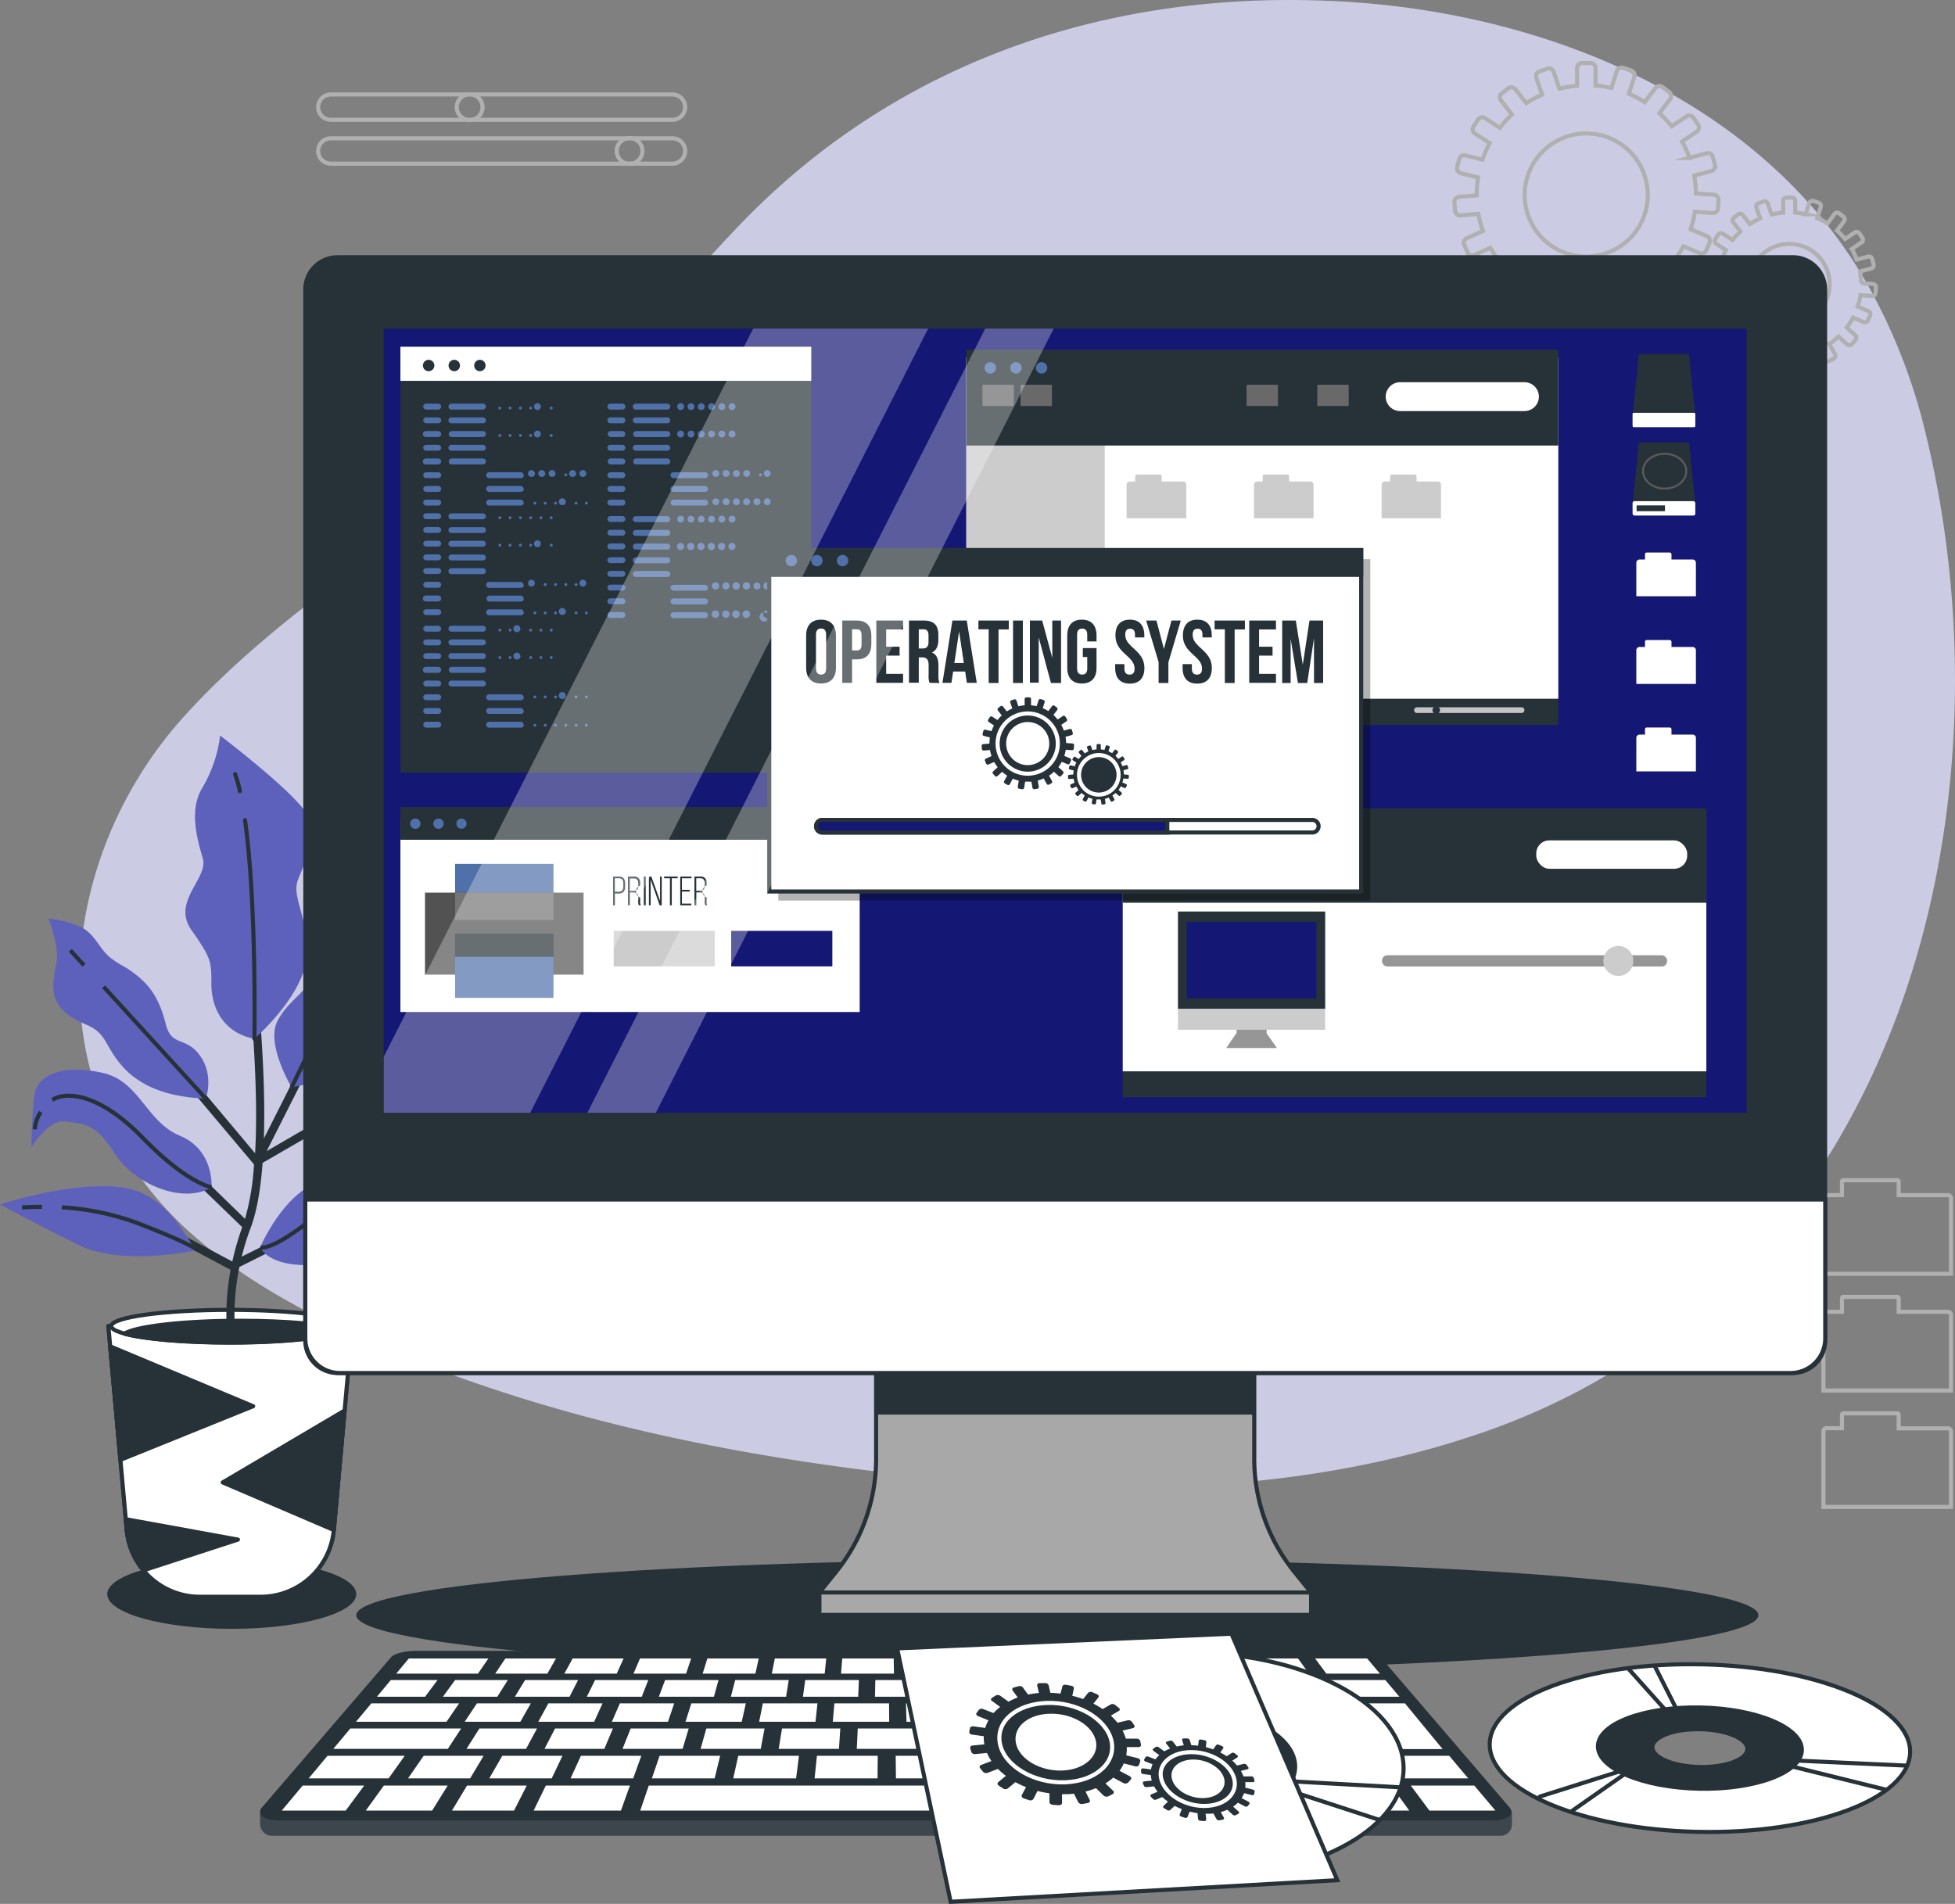
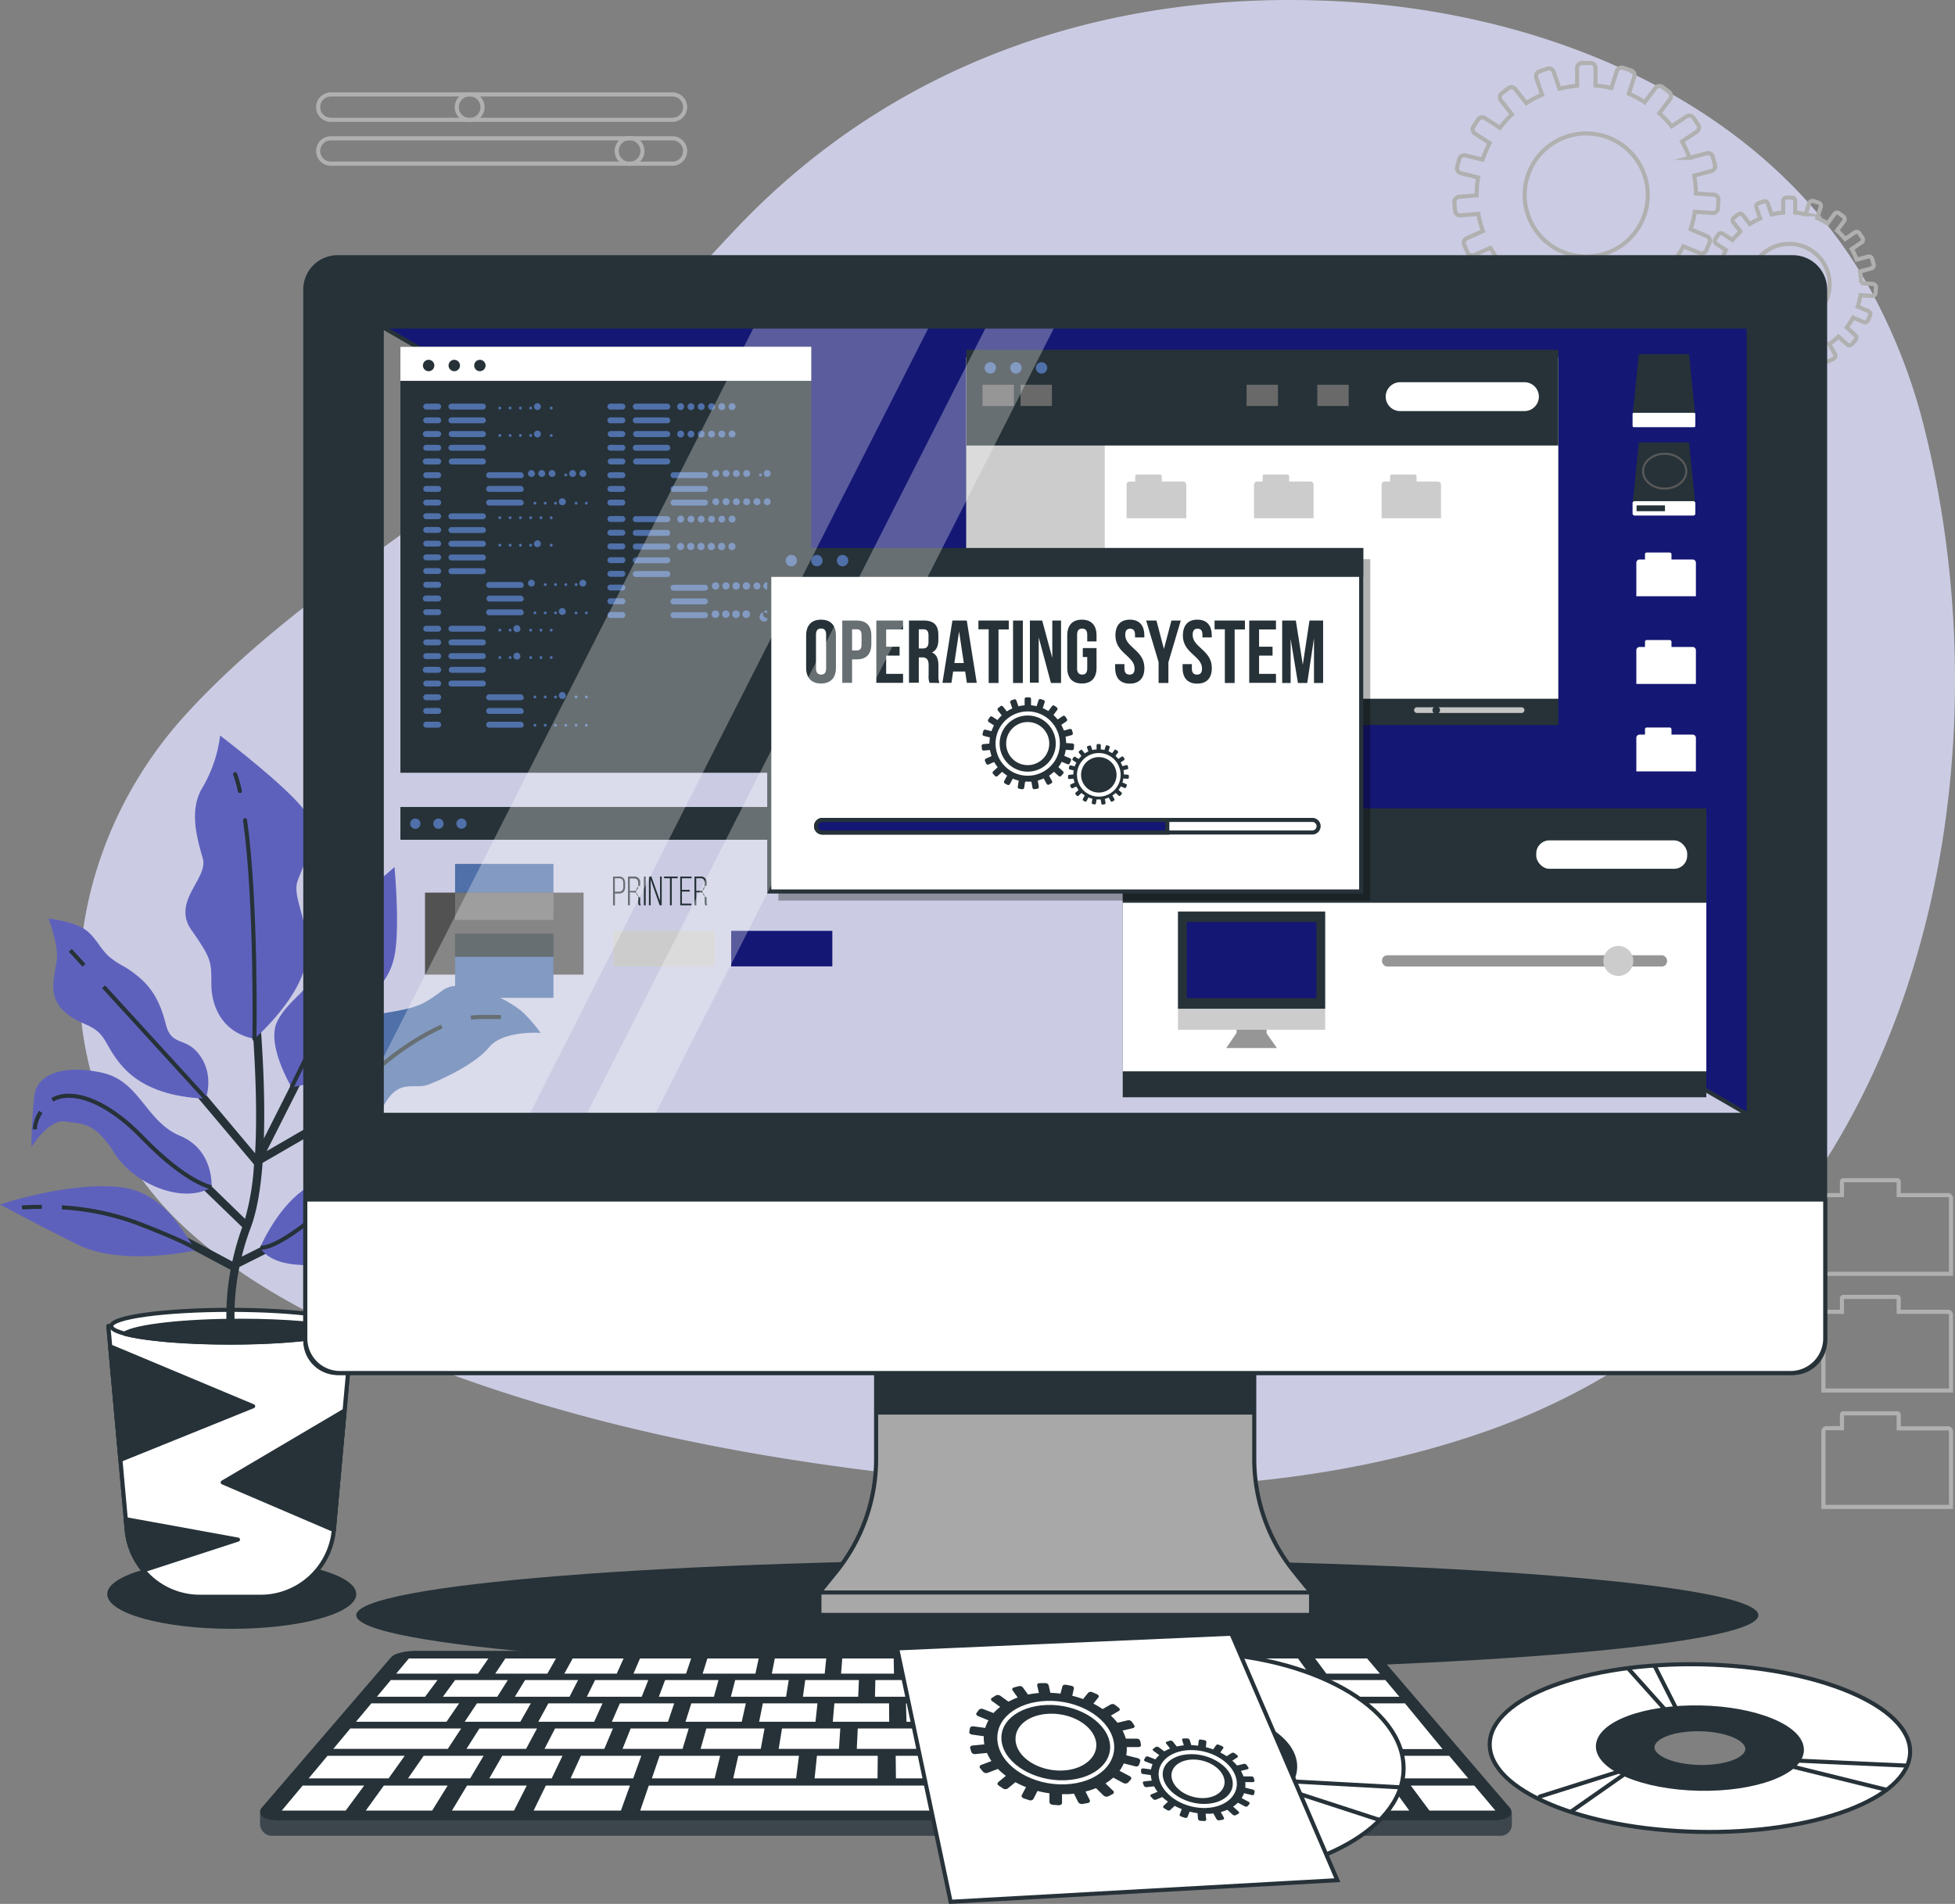
<svg xmlns="http://www.w3.org/2000/svg" width="462.714" height="450.662" viewBox="0 0 462.714 450.662">
  <rect x="0" y="0" width="462.714" height="450.662" fill="#808080" stroke="none" />
  <g id="ISV-hospital-operating-system" transform="translate(-9 -33.113)">
    <g id="freepik--background-simple--inject-9">
      <path id="elbxx8rkedi8m" d="M451.2,100.8c-24-42.58-74.12-64.4-124.17-67.31-55.48-3.23-106,14.31-143,52.9-14.65,15.3-27.88,31.81-44.13,45.73-27.95,23.94-63,43.56-87.4,70.64-30.85,34.24-35.09,88.06.2,120.9,12.24,11.39,27.4,19.72,43,26.66,38.45,17.06,80.48,26.3,122.74,31.35,47.64,5.7,97.32,6,142.25-9.75,99.15-34.79,125.6-148.64,104-236.54A136.58,136.58,0,0,0,451.2,100.8Z" fill="#cbcce3" />
    </g>
    <g id="freepik--Plants--inject-9">
      <ellipse id="elhlhezgu6boi" cx="29.47" cy="8.21" rx="29.47" ry="8.21" transform="translate(34.38 402.24)" fill="#263238" />
      <path id="el97z8vjd5ytb" d="M56.29,411.07H70.73A17.37,17.37,0,0,0,88,395.26L92.37,347H34.65L39,395.26a17.37,17.37,0,0,0,17.29,15.81Z" fill="#fff" stroke="#263238" stroke-linecap="round" stroke-linejoin="round" stroke-width="0.966" />
      <path id="elfrqljfm354" d="M56.29,411.07H70.73A17.37,17.37,0,0,0,88,395.26L92.37,347H34.65L39,395.26a17.37,17.37,0,0,0,17.29,15.81Z" fill="#fff" stroke="#263238" stroke-linecap="round" stroke-linejoin="round" stroke-width="0.966" />
      <path id="elaqehpp9wa0p" d="M39,395.26l-.23-2.55,26.55,4.83L43,404.81A17.27,17.27,0,0,1,39,395.26Z" fill="#263238" stroke="#263238" stroke-linecap="round" stroke-linejoin="round" stroke-width="0.966" />
      <path id="elh72j616tja8" d="M88.02,395.28,61.71,384.01l28.86-17.03Z" fill="#263238" stroke="#263238" stroke-linecap="round" stroke-linejoin="round" stroke-width="0.966" />
      <path id="el90b2camipl8" d="M68.92,365.97,37.5,378.67,35.08,351.8Z" fill="#263238" stroke="#263238" stroke-linecap="round" stroke-linejoin="round" stroke-width="0.966" />
      <path id="elyy1mvf9jlrb" d="M35.33,347c0,2.14,12.59,3.88,28.11,3.88s28.12-1.74,28.12-3.88S79,343.16,63.44,343.16,35.33,344.89,35.33,347Z" fill="#fff" stroke="#263238" stroke-linecap="round" stroke-linejoin="round" stroke-width="0.966" />
      <path id="elvpir9i4khtq" d="M63.44,350.92c-10.93,0-20.39-.86-25-2.12,2.74-1.75,14-3.06,27.47-3.06,10.93,0,20.4.87,25,2.12C88.18,349.61,76.92,350.92,63.44,350.92Z" fill="#263238" stroke="#263238" stroke-linecap="round" stroke-linejoin="round" stroke-width="0.966" />
      <path id="elgxxzukheals" d="M93,294.6a1,1,0,0,0-1.32-.36L72.12,305.58l10.15-20.1a1,1,0,1,0-1.73-.87l-9.09,18C72,286.33,70,267.18,69,257.05c-.35-3.45-.6-5.94-.6-6.77a1,1,0,1,0-1.93,0c0,.93.24,3.33.61,7,1.09,10.84,3.24,32.07,2.3,48.82L51.67,285a1,1,0,0,0-1.48,1.25l18.86,22.4h0v.05h.07A59.82,59.82,0,0,1,67,321.62L53,308a1,1,0,0,0-1.35,1.39l14.68,14.2a63.585,63.585,0,0,0-2.33,8.1h-.06l-17.24-9.2a1,1,0,0,0-.91,1.71l17.68,9.43h.12A58.25,58.25,0,0,0,62.64,347a1,1,0,0,0,1,.92h0a1,1,0,0,0,.92-1A56.09,56.09,0,0,1,65.67,333l15.16-7.58a.966.966,0,1,0-.86-1.73l-13.76,6.88a61.235,61.235,0,0,1,2.13-6.86c1.5-4,2.37-9.34,2.81-15.34l21.52-12.45A1,1,0,0,0,93,294.6Z" fill="#263238" />
      <path id="elodpzfjlrprn" d="M69.22,279s10.83-9.48,12.19-18.28-3.39-14.89-2-19,5.41-10.82,2-16.24S61.1,207.22,61.1,207.22A32.07,32.07,0,0,1,57,219.4c-3.38,5.41-1.35,12.18,0,16.92s-7.44,10.15-2.7,16.92,4.73,7.44,4.73,12.86S61.78,277.6,69.22,279Z" fill="#5e61bc" />
      <path id="elez8j61ewb66" d="M57.72,293.17s2-5.42-1.35-10.15-6.77-2-8.12-7.45-3.39-8.8-6.77-11.5-3.39-2-6.09-4.06-3.39-4.74-6.09-6.77-8.8-2.71-8.8-2.71,2,5.42,2,8.8-2.71,8.8,1.35,12.86S31.3,274.9,34,279.63,40.8,292.49,57.72,293.17Z" fill="#5e61bc" />
      <path id="ely0mzj4bc8p" d="M59.07,314.15s.68-8.8-7.44-12.18-9.48-12.86-18.27-14.89-15.57,0-16.25,5.41a118.686,118.686,0,0,0-.67,12.18s4.06-6.76,8.12-6.09,6.77,0,11.5,7.45S52.31,318.21,59.07,314.15Z" fill="#5e61bc" />
      <path id="ellm90sk1n8fr" d="M55.69,329c-2-.68-6.09-13.54-18.27-14.89S9,318.21,9,318.21s7.45,4.06,18.28,9.47S55.69,329,55.69,329Z" fill="#5e61bc" />
      <path id="elh9jsjuspjm" d="M70.58,328.36S76,315.5,84.79,312.79s11.51,1.36,16.24,4.74,8.12,5.42,8.12,5.42-5.41-2-10.82,3.38-12.86,6.77-19.63,6.09S70.58,328.36,70.58,328.36Z" fill="#5e61bc" />
      <path id="elr2t1xiuyhqc" d="M83.44,299.94s0-3.39,4.06-10.83,4.74-14.89,12.86-16.25,8.79-2,13.53-5.41,16.24,2.71,19,5.41a34.79,34.79,0,0,1,4.06,4.74s-8.8-.67-12.18,3.39-10.83,7.44-14.21,8.79-6.77-1.35-10.15,4.06S94.27,301.29,83.44,299.94Z" fill="#4f70a9" />
      <path id="el13sniok9nu1a" d="M78,290.46s-6.09-10.15-3.38-15.56,8.12-7.45,7.44-10.83-3.38-7.45,0-12.18,6.09-2.71,10.16-5.42a123.594,123.594,0,0,0,10.15-8.12s1.35,14.21,0,21S97,266.77,97,272.19s-2.7,8.8-6.09,12.86S78,290.46,78,290.46Z" fill="#5e61bc" />
      <line id="elj3goj9moe49" x1="3.24" y1="3.54" transform="translate(25.64 258.06)" fill="none" stroke="#263238" stroke-miterlimit="10" stroke-width="0.966" />
      <line id="el5y3a9y6l8jm" x1="24.2" y1="26.49" transform="translate(33.52 266.68)" fill="none" stroke="#263238" stroke-miterlimit="10" stroke-width="0.966" />
      <path id="elrejnqzaqzup" d="M65.78,220.36a33.38,33.38,0,0,0-1.13-4" fill="none" stroke="#263238" stroke-linecap="round" stroke-linejoin="round" stroke-width="0.966" />
      <path id="elpji650574rf" d="M69.22,279s.55-31.91-2.22-51.75" fill="none" stroke="#263238" stroke-linecap="round" stroke-linejoin="round" stroke-width="0.966" />
      <line id="elumcz3632pui" y1="4.33" x2="2.12" transform="translate(97.18 246.96)" fill="none" stroke="#263238" stroke-miterlimit="10" stroke-width="0.966" />
      <line id="eli2fy5lika4" y1="32.96" x2="16.12" transform="translate(78.02 257.5)" fill="none" stroke="#263238" stroke-miterlimit="10" stroke-width="0.966" />
      <path id="elmnao4wi109" d="M120.46,274a18.524,18.524,0,0,1,2.38-.16h4.71" fill="none" stroke="#263238" stroke-miterlimit="10" stroke-width="0.966" />
      <path id="elqj7qzl92d3p" d="M83.44,299.94c1.06.16,7.11-7.91,17.54-16a61.5,61.5,0,0,1,12.58-7.86" fill="none" stroke="#263238" stroke-miterlimit="10" stroke-width="0.966" />
      <path id="el93jmnkskev" d="M18.65,296.32a8.41,8.41,0,0,0-1.42,4.12" fill="none" stroke="#263238" stroke-miterlimit="10" stroke-width="0.966" />
      <path id="el5oiipkvqqwi" d="M59.07,314.15s-5.85-.93-16.28-11.7c-9.69-10-17.63-11.29-21.41-9" fill="none" stroke="#263238" stroke-miterlimit="10" stroke-width="0.966" />
      <path id="el55iz1smzo1b" d="M96.32,319c1.62.27,3.07.67,4.32,1" fill="none" stroke="#263238" stroke-miterlimit="10" stroke-width="0.966" />
      <path id="el0xiweuogw4bm" d="M70.58,328.36s2.15,1,10.55-5.39a19.61,19.61,0,0,1,9.7-4.18" fill="none" stroke="#263238" stroke-miterlimit="10" stroke-width="0.966" />
      <path id="el1bynjikmli3" d="M18.92,318.77c-2.91,0-4.71.16-4.71.16" fill="none" stroke="#263238" stroke-miterlimit="10" stroke-width="0.966" />
      <path id="el3tngfbf4s3p" d="M55.69,329s-1.13-1.36-14.24-6.41a62,62,0,0,0-17.8-3.69" fill="none" stroke="#263238" stroke-miterlimit="10" stroke-width="0.966" />
    </g>
    <g id="freepik--Graphics--inject-9">
      <path id="el7j0kze4fn1m" d="M470.05,316H458.39v-3.18a.35.35,0,0,0-.35-.35H445.31a.35.35,0,0,0-.35.35V316H441.3a.73.73,0,0,0-.73.72v17.91h30.2V316.74a.72.72,0,0,0-.72-.74Z" fill="none" stroke="#b0b0b0" stroke-miterlimit="10" stroke-width="0.974" />
      <path id="ellq7lx62wg4" d="M470.05,343.62H458.39v-3.18a.35.35,0,0,0-.35-.35H445.31a.35.35,0,0,0-.35.35v3.18H441.3a.73.73,0,0,0-.73.72v17.91h30.2V344.34A.72.72,0,0,0,470.05,343.62Z" fill="none" stroke="#b0b0b0" stroke-miterlimit="10" stroke-width="0.974" />
      <path id="elc2t3kfph6lf" d="M470.05,371.21H458.39V368a.35.35,0,0,0-.35-.35H445.31a.35.35,0,0,0-.35.35v3.17H441.3a.73.73,0,0,0-.73.73v17.91h30.2V371.94a.73.73,0,0,0-.72-.73Z" fill="none" stroke="#b0b0b0" stroke-miterlimit="10" stroke-width="0.974" />
      <path id="elqvilqg2a20e" d="M414.59,79.2l-4.19-.29a25.688,25.688,0,0,0-.41-4.23l4.06-1.09a1.19,1.19,0,0,0,.85-1.46l-.51-1.89a1.2,1.2,0,0,0-1.46-.85l-4.05,1.09a26,26,0,0,0-1.77-3.86l3.48-2.35a1.19,1.19,0,0,0,.32-1.66L409.82,61a1.2,1.2,0,0,0-1.66-.32L404.67,63a26.536,26.536,0,0,0-2.92-3.08l2.53-3.35a1.2,1.2,0,0,0-.23-1.68l-1.57-1.18a1.19,1.19,0,0,0-1.67.24l-2.53,3.35a26.858,26.858,0,0,0-3.76-2l1.29-4a1.19,1.19,0,0,0-.77-1.51l-1.86-.61a1.2,1.2,0,0,0-1.51.77l-1.29,4a24.419,24.419,0,0,0-3.75-.59V49.21a1.19,1.19,0,0,0-1.2-1.19h-1.95a1.19,1.19,0,0,0-1.2,1.19v4.21a26.35,26.35,0,0,0-4.19.69l-1.36-4a1.21,1.21,0,0,0-1.52-.74l-1.86.64a1.2,1.2,0,0,0-.74,1.52l1.37,4a25.838,25.838,0,0,0-3.73,2l-2.59-3.31A1.19,1.19,0,0,0,366,54l-1.54,1.21a1.2,1.2,0,0,0-.21,1.68l2.59,3.31A25.711,25.711,0,0,0,364,63.37l-3.53-2.29a1.19,1.19,0,0,0-1.65.35l-1.07,1.64a1.2,1.2,0,0,0,.35,1.66L361.58,67a25.091,25.091,0,0,0-1.69,3.9l-4.07-1a1.19,1.19,0,0,0-1.45.87l-.48,1.9a1.2,1.2,0,0,0,.87,1.45l4.08,1a25.7,25.7,0,0,0-.34,4.14v.09l-4.19.36a1.21,1.21,0,0,0-1.09,1.3l.17,2a1.2,1.2,0,0,0,1.3,1.09l4.19-.37A24.291,24.291,0,0,0,360,87.8l-3.84,1.71a1.2,1.2,0,0,0-.61,1.58l.8,1.79a1.2,1.2,0,0,0,1.58.61l3.83-1.71a27.06,27.06,0,0,0,2.35,3.53L361,98.18a1.19,1.19,0,0,0-.06,1.69l1.33,1.43a1.2,1.2,0,0,0,1.7.06L367,98.5a25,25,0,0,0,3.37,2.58l-2,3.71a1.2,1.2,0,0,0,.5,1.62l1.73.92a1.18,1.18,0,0,0,1.61-.5l2-3.7a26.45,26.45,0,0,0,4,1.34l-.66,4.15a1.21,1.21,0,0,0,1,1.37l1.93.31a1.2,1.2,0,0,0,1.37-1l.66-4.15c.63,0,1.26.07,1.9.07a16.527,16.527,0,0,0,2.34-.11l.73,4.14a1.2,1.2,0,0,0,1.39,1l1.93-.34a1.19,1.19,0,0,0,1-1.38l-.73-4.13a26,26,0,0,0,4-1.43l2,3.68a1.2,1.2,0,0,0,1.63.46l1.71-1a1.19,1.19,0,0,0,.47-1.62l-2-3.67a26.331,26.331,0,0,0,3.31-2.65l3.13,2.81a1.18,1.18,0,0,0,1.69-.09l1.31-1.45a1.2,1.2,0,0,0-.09-1.69L405.13,95a27.133,27.133,0,0,0,2.28-3.58L411.27,93a1.2,1.2,0,0,0,1.57-.63l.77-1.81A1.2,1.2,0,0,0,413,89l-3.86-1.64a24.737,24.737,0,0,0,1-4.12l4.19.29a1.2,1.2,0,0,0,1.28-1.11l.13-2a1.19,1.19,0,0,0-1.15-1.22ZM384.46,93.84A14.57,14.57,0,1,1,399,79.27a14.57,14.57,0,0,1-14.54,14.57Z" fill="none" stroke="#b0b0b0" stroke-miterlimit="10" stroke-width="0.974" />
      <path id="eljcty2182g8q" d="M452.25,100.33l-2.75-.2a17.917,17.917,0,0,0-.27-2.76l2.66-.72a.79.79,0,0,0,.56-1l-.34-1.24a.79.79,0,0,0-1-.55l-2.65.71a17.551,17.551,0,0,0-1.16-2.53l2.28-1.54a.79.79,0,0,0,.22-1.09l-.72-1.06a.78.78,0,0,0-1.09-.21l-2.29,1.54a16.6,16.6,0,0,0-1.91-2l1.66-2.2a.78.78,0,0,0-.16-1.1l-1-.77a.79.79,0,0,0-1.1.15L441.55,86a18,18,0,0,0-2.46-1.29l.85-2.61a.79.79,0,0,0-.51-1l-1.22-.39a.77.77,0,0,0-1,.5l-.86,2.62a16.261,16.261,0,0,0-2.45-.39V80.68a.78.78,0,0,0-.78-.79h-1.29a.78.78,0,0,0-.78.79v2.75a17.729,17.729,0,0,0-2.75.45l-.89-2.6a.78.78,0,0,0-1-.48l-1.21.42a.78.78,0,0,0-.49,1l.9,2.6a18.06,18.06,0,0,0-2.45,1.33L421.49,84a.78.78,0,0,0-1.1-.13l-1,.79a.78.78,0,0,0-.14,1.1l1.7,2.17a17.38,17.38,0,0,0-1.88,2l-2.31-1.5a.79.79,0,0,0-1.09.23l-.7,1.08a.78.78,0,0,0,.24,1.08l2.3,1.5a18.714,18.714,0,0,0-1.11,2.55l-2.67-.66a.78.78,0,0,0-1,.57L412.46,96a.78.78,0,0,0,.54,1l2.67.67a17.323,17.323,0,0,0-.21,2.72v.05l-2.75.24a.78.78,0,0,0-.71.85l.11,1.28a.78.78,0,0,0,.85.71l2.75-.24a17.233,17.233,0,0,0,.69,2.7l-2.51,1.12a.77.77,0,0,0-.4,1l.52,1.17a.78.78,0,0,0,1,.4l2.51-1.12a17.292,17.292,0,0,0,1.54,2.32l-2,1.88a.8.8,0,0,0,0,1.11l.88.94a.79.79,0,0,0,1.11,0l2-1.87a18.19,18.19,0,0,0,2.21,1.69L422,117.1a.78.78,0,0,0,.32,1.06l1.13.6a.78.78,0,0,0,1.06-.32l1.3-2.43a15.621,15.621,0,0,0,2.63.88l-.43,2.72a.8.8,0,0,0,.66.9l1.26.2a.79.79,0,0,0,.9-.65l.43-2.73h1.24a12.333,12.333,0,0,0,1.54-.07l.48,2.71a.78.78,0,0,0,.91.64l1.26-.22a.79.79,0,0,0,.64-.91l-.48-2.71a16.61,16.61,0,0,0,2.62-.93l1.34,2.41a.77.77,0,0,0,1.06.3L443,118a.79.79,0,0,0,.3-1.07l-1.33-2.4a16.541,16.541,0,0,0,2.17-1.74l2.05,1.85a.79.79,0,0,0,1.11-.06l.86-1a.79.79,0,0,0-.06-1.11l-2-1.84a18,18,0,0,0,1.5-2.35l2.53,1.08a.79.79,0,0,0,1-.42l.5-1.18a.79.79,0,0,0-.41-1l-2.54-1.07a16.459,16.459,0,0,0,.65-2.71l2.75.19a.78.78,0,0,0,.83-.73l.09-1.28a.77.77,0,0,0-.75-.83Zm-19.76,9.59a9.54,9.54,0,1,1,6.752-2.791,9.55,9.55,0,0,1-6.752,2.791Z" fill="none" stroke="#b0b0b0" stroke-miterlimit="10" stroke-width="0.974" />
      <path id="el4hivxqz4tj" d="M168.16,71.85H87.3a3,3,0,0,1-3-3h0a3,3,0,0,1,3-3h80.86a3,3,0,0,1,3,3h0a3,3,0,0,1-3,3Z" fill="none" stroke="#b0b0b0" stroke-miterlimit="10" stroke-width="0.974" />
      <circle id="elqqn85nxiguf" cx="3.05" cy="3.05" r="3.05" transform="translate(154.96 65.8)" fill="none" stroke="#b0b0b0" stroke-miterlimit="10" stroke-width="0.974" />
      <path id="el8ijlt2yngb9" d="M168.16,61.47H87.3a3,3,0,0,1-3-3h0a3,3,0,0,1,3-3h80.86a3,3,0,0,1,3,3h0a3,3,0,0,1-3,3Z" fill="none" stroke="#b0b0b0" stroke-miterlimit="10" stroke-width="0.974" />
      <circle id="elks8rqqcl7kp" cx="3.05" cy="3.05" r="3.05" transform="translate(117.11 55.43)" fill="none" stroke="#b0b0b0" stroke-miterlimit="10" stroke-width="0.974" />
    </g>
    <g id="freepik--Device--inject-9">
      <path id="el9mx7ovats8" d="M425.18,415.44c0,7.3-74.29,13.21-165.93,13.21S93.32,422.74,93.32,415.44s74.29-13.2,165.93-13.2S425.18,408.15,425.18,415.44Z" fill="#263238" />
-       <path id="el6nia37guoq8" d="M0,0H337.17V194.47H0Z" transform="translate(92.53 106.48)" fill="#141774" stroke="#263238" stroke-width="0.966" />
-       <rect id="eli1gfb96tjs" width="108.7" height="45.94" transform="translate(103.77 226.72)" fill="#fff" />
+       <path id="el6nia37guoq8" d="M0,0H337.17V194.47Z" transform="translate(92.53 106.48)" fill="#141774" stroke="#263238" stroke-width="0.966" />
      <rect id="el1txgap6zkb5" width="108.7" height="7.76" transform="translate(103.77 224.13)" fill="#263238" />
      <path id="el9prof8yl8aw" d="M108.52,228.07a1.22,1.22,0,1,1-1.21-1.21,1.22,1.22,0,0,1,1.21,1.21Z" fill="#4f70a9" />
      <path id="el7tsp7l7941n" d="M114,228.07a1.22,1.22,0,1,1-1.22-1.21,1.22,1.22,0,0,1,1.22,1.21Z" fill="#4f70a9" />
      <circle id="el93xds2z672l" cx="1.21" cy="1.21" r="1.21" transform="translate(117.01 226.86)" fill="#4f70a9" />
      <rect id="elugn6bzb7sa" width="23.29" height="9.71" transform="translate(116.71 237.6)" fill="#4f70a9" />
      <rect id="eln3s837okkhl" width="37.53" height="19.41" transform="translate(109.59 244.4)" fill="#525252" />
      <rect id="ellw3qdh7n4d" width="23.29" height="6.47" transform="translate(116.71 244.4)" fill="#757575" />
      <rect id="el4gws1693hie" width="23.29" height="9.71" transform="translate(116.71 254.1)" fill="#263238" />
      <rect id="elzobc934kgz" width="23.29" height="9.71" transform="translate(116.71 259.6)" fill="#4f70a9" />
      <rect id="ely1c0c8k1km" width="23.94" height="8.41" transform="translate(154.24 253.45)" fill="#ccc" />
      <rect id="elwhk8kb0hpeb" width="23.94" height="8.41" transform="translate(182.06 253.45)" fill="#141774" />
      <path id="el0ssh3igjnjv" d="M155.5,240.59c1.05,0,1.46.66,1.46,1.66V243c0,1.08-.49,1.62-1.57,1.62h-.85v2.8h-.44v-6.81Zm-.11,3.6c.78,0,1.13-.35,1.13-1.18v-.79c0-.74-.26-1.22-1-1.22h-1v3.19Z" fill="#263238" />
      <path id="elg6a41t8obeu" d="M159.05,240.59a1.343,1.343,0,0,1,1.46,1.54v.59a1.49,1.49,0,0,0,0,2.8v1.06a1.52,1.52,0,0,0,.17.82h-.47a1.58,1.58,0,0,1-.15-.82v-1.07c0-.9-.49-1.16-1.27-1.16h-.71v3.05h-.45v-6.81ZM158.8,244c.8,0,1.26-.23,1.26-1.14v-.64c0-.73-.28-1.17-1-1.17h-1V244Z" fill="#263238" />
      <path id="elw5sdvwuh1cn" d="M161.83,240.59v6.81h-.44v-6.81Z" fill="#263238" />
      <path id="elajmuamtzcyf" d="M163,247.4h-.41v-6.81h.58l2.05,5.75v-5.75h.4v6.81h-.49L163,241.33Z" fill="#263238" />
      <path id="elis690lc09va" d="M167.56,247.4V241h-1.38v-.41h3.22V241H168v6.4Z" fill="#263238" />
      <path id="ell68fulnqkca" d="M172.25,243.74v.41H170.4V247h2.23v.41H170V240.6h2.68v.4H170.4v2.74Z" fill="#263238" />
      <path id="elm6dqj0yctr" d="M174.78,240.59a1.343,1.343,0,0,1,1.46,1.54v.59a1.49,1.49,0,0,0,0,2.8v1.06a1.52,1.52,0,0,0,.17.82h-.47a1.58,1.58,0,0,1-.15-.82v-1.07c0-.9-.49-1.16-1.27-1.16h-.71v3.05h-.45v-6.81Zm-.25,3.36c.8,0,1.26-.23,1.26-1.14v-.64c0-.73-.28-1.17-1-1.17h-1v3Z" fill="#263238" />
      <rect id="eljqd52e8v4lo" width="140.1" height="87.04" transform="translate(237.72 117.7)" fill="#263238" />
      <rect id="el64hjjdh3c2r" width="140.1" height="80.81" transform="translate(237.72 117.7)" fill="#fff" />
      <rect id="eln1qafyx77eg" width="32.75" height="80.81" transform="translate(237.72 117.7)" fill="#ccc" />
      <rect id="el57lnrakbf6r" width="140.1" height="22.67" transform="translate(237.72 115.9)" fill="#263238" />
      <path id="elhd8obwbqiae" d="M244.74,120.19a1.35,1.35,0,1,1-1.35-1.35,1.35,1.35,0,0,1,1.35,1.35Z" fill="#4f70a9" />
      <circle id="el26f9p5ohn7t" cx="1.35" cy="1.35" r="1.35" transform="translate(248.11 118.84)" fill="#4f70a9" />
      <circle id="elvhym9zo0cxi" cx="1.35" cy="1.35" r="1.35" transform="translate(254.17 118.84)" fill="#4f70a9" />
      <path id="el20vr3vstd8z" d="M369.81,130.9H340.39a3.9,3.9,0,0,1-3.9-3.9h0a3.91,3.91,0,0,1,3.9-3.9h29.42a3.91,3.91,0,0,1,3.9,3.9h0a3.9,3.9,0,0,1-3.9,3.9Z" fill="#fff" stroke="#263238" stroke-miterlimit="10" stroke-width="0.966" />
      <rect id="elir7t1sv2bd" width="8.4" height="6" transform="translate(320.29 123.7)" fill="#696969" stroke="#263238" stroke-miterlimit="10" stroke-width="0.966" />
      <rect id="elpwyf62gw7b8" width="8.4" height="6" transform="translate(303.56 123.7)" fill="#696969" stroke="#263238" stroke-miterlimit="10" stroke-width="0.966" />
      <rect id="elqy24gqiaz2k" width="8.4" height="6" transform="translate(241.05 123.7)" fill="#696969" stroke="#263238" stroke-miterlimit="10" stroke-width="0.966" />
      <rect id="eltekzxg1x7m" width="8.4" height="6" transform="translate(250.06 123.7)" fill="#696969" stroke="#263238" stroke-miterlimit="10" stroke-width="0.966" />
      <path id="el1n1ylmfyipk" d="M276.41,147.09H289a.77.77,0,0,1,.77.77v7.93H275.64v-7.93A.77.77,0,0,1,276.41,147.09Z" fill="#ccc" />
      <rect id="el9tl4z0xow" width="6.27" height="3.26" rx="0.38" transform="translate(277.69 145.44)" fill="#ccc" />
      <path id="el51wrzm7ep9p" d="M306.57,147.09h12.56a.77.77,0,0,1,.77.77v7.93H305.8v-7.93A.77.77,0,0,1,306.57,147.09Z" fill="#ccc" />
      <rect id="el3xv0gi3566e" width="6.27" height="3.26" rx="0.38" transform="translate(307.85 145.44)" fill="#ccc" />
      <path id="el99r25hy3onu" d="M336.73,147.09h12.56a.77.77,0,0,1,.77.77v7.93H336v-7.93a.77.77,0,0,1,.73-.77Z" fill="#ccc" />
      <rect id="elvcwdg2oxwec" width="6.27" height="3.26" rx="0.38" transform="translate(338.01 145.44)" fill="#ccc" />
      <path id="elb64iym3q13" d="M276.41,166.9H289a.77.77,0,0,1,.77.77v7.93H275.64v-7.93a.77.77,0,0,1,.77-.77Z" fill="#ccc" />
      <rect id="elhgtbcafs15m" width="6.27" height="3.26" rx="0.38" transform="translate(277.69 165.25)" fill="#ccc" />
      <path id="elsgxkkfp5yao" d="M306.57,166.9h12.56a.77.77,0,0,1,.77.77v7.93H305.8v-7.93a.77.77,0,0,1,.77-.77Z" fill="#ccc" />
      <rect id="elh0xgwcr47ja" width="6.27" height="3.26" rx="0.38" transform="translate(307.85 165.25)" fill="#ccc" />
      <path id="el7f9arji8nc7" d="M369.13,201.88H344.37a.68.68,0,0,1-.68-.67h0a.68.68,0,0,1,.68-.68h24.76a.68.68,0,0,1,.68.68h0a.68.68,0,0,1-.68.67Z" fill="#c4c4c4" />
      <path id="ela9zomp1l96l" d="M349.82,201.19a.89.89,0,1,1-.88-.88A.88.88,0,0,1,349.82,201.19Z" fill="#263238" />
      <rect id="elcn0nxwhrduh" width="138.13" height="66.62" transform="translate(274.73 226.22)" fill="#263238" />
      <rect id="el3typh3ueq48" width="138.13" height="60.48" transform="translate(274.73 226.22)" fill="#fff" />
      <rect id="elrn3fgp4lsj" width="138.13" height="22.35" transform="translate(274.73 224.45)" fill="#263238" />
      <path id="el0onp0j313x1k" d="M281.66,228.68a1.33,1.33,0,1,1-1.33-1.33A1.33,1.33,0,0,1,281.66,228.68Z" fill="#4f70a9" />
      <path id="eltjwjcpahw4k" d="M287.64,228.68a1.33,1.33,0,1,1-1.33-1.33A1.33,1.33,0,0,1,287.64,228.68Z" fill="#4f70a9" />
      <path id="el5ts21fxqxsg" d="M293.62,228.68a1.33,1.33,0,1,1-1.33-1.33A1.33,1.33,0,0,1,293.62,228.68Z" fill="#4f70a9" />
      <rect id="elty4ydqke65" width="36.69" height="7.69" rx="3.58" transform="translate(372.12 231.55)" fill="#fff" stroke="#263238" stroke-miterlimit="10" stroke-width="0.966" />
      <rect id="eljg5947bw3g" width="8.29" height="5.92" transform="translate(278.02 232.14)" fill="#696969" stroke="#263238" stroke-miterlimit="10" stroke-width="0.966" />
      <rect id="el28y8sip511w" width="8.29" height="5.92" transform="translate(286.9 232.14)" fill="#696969" stroke="#263238" stroke-miterlimit="10" stroke-width="0.966" />
      <rect id="elvirqlsybflf" width="15.56" height="5.92" transform="translate(296.67 232.14)" fill="#696969" stroke="#263238" stroke-miterlimit="10" stroke-width="0.966" />
      <path id="el92s8en8txmw" d="M311.23,281.19h-12l2.45-3.6v-3.28h7.1v3.4Z" fill="#969696" />
      <rect id="elosrllfxfwyk" width="34.83" height="27.98" transform="translate(287.81 248.88)" fill="#ccc" />
      <rect id="elp2gj7a8tctc" width="34.83" height="23" transform="translate(287.81 248.88)" fill="#263238" />
      <rect id="els2jjhrihdke" width="30.68" height="18.03" transform="translate(289.89 251.36)" fill="#141774" />
      <rect id="el4l97mjan5j5" width="67.47" height="2.66" rx="1.24" transform="translate(336.1 259.23)" fill="#969696" />
      <circle id="elwz56hq1jzka" cx="3.55" cy="3.55" r="3.55" transform="translate(388.48 257.02)" fill="#ccc" />
      <rect id="el7fa5oxdri6o" width="97.24" height="100.84" transform="translate(103.77 115.19)" fill="#263238" />
      <rect id="elqsxj553jk6p" width="97.24" height="8.07" transform="translate(103.77 115.19)" fill="#fff" />
      <path id="el5i0fz4ez9ej" d="M112.71,130.06h-2.83a.7.7,0,0,1,0-1.4h2.83a.7.7,0,0,1,0,1.4Zm.71,2.55a.7.7,0,0,0-.71-.7h-2.83a.7.7,0,0,0,0,1.4h2.83a.7.7,0,0,0,.71-.7Zm0,3.24a.71.71,0,0,0-.71-.7h-2.83a.71.71,0,1,0,0,1.41h2.83a.71.71,0,0,0,.71-.71Zm0,3.25a.7.7,0,0,0-.71-.7h-2.83a.7.7,0,0,0,0,1.4h2.83a.7.7,0,0,0,.71-.7Zm0,3.25a.71.71,0,0,0-.71-.71h-2.83a.71.71,0,1,0,0,1.41h2.83a.71.71,0,0,0,.71-.7Zm0,3.24a.7.7,0,0,0-.71-.7h-2.83a.7.7,0,0,0,0,1.4h2.83a.7.7,0,0,0,.71-.7Zm0,3.25a.7.7,0,0,0-.71-.7h-2.83a.7.7,0,0,0,0,1.4h2.83a.71.71,0,0,0,.71-.7Zm0,3.24a.7.7,0,0,0-.71-.7h-2.83a.7.7,0,0,0,0,1.4h2.83a.7.7,0,0,0,.71-.7ZM124,129.36a.7.7,0,0,0-.7-.7h-7.46a.7.7,0,0,0,0,1.4h7.46A.7.7,0,0,0,124,129.36Zm0,3.25a.7.7,0,0,0-.7-.7h-7.46a.7.7,0,0,0,0,1.4h7.46A.7.7,0,0,0,124,132.61Zm0,3.24a.7.7,0,0,0-.7-.7h-7.46a.71.71,0,0,0,0,1.41h7.46a.7.7,0,0,0,.7-.71Zm0,3.25a.7.7,0,0,0-.7-.7h-7.46a.7.7,0,0,0,0,1.4h7.46A.7.7,0,0,0,124,139.1Zm0,3.25a.7.7,0,0,0-.7-.71h-7.46a.71.71,0,0,0,0,1.41h7.46a.7.7,0,0,0,.7-.7Zm8.92,3.24a.7.7,0,0,0-.7-.7h-7.45a.7.7,0,0,0,0,1.4h7.45a.7.7,0,0,0,.78-.7Zm0,3.25a.7.7,0,0,0-.7-.7h-7.45a.7.7,0,0,0,0,1.4h7.45a.7.7,0,0,0,.78-.7Zm0,3.24a.7.7,0,0,0-.7-.7h-7.45a.7.7,0,0,0,0,1.4h7.45a.7.7,0,0,0,.78-.7Zm-5.64-22.72a.341.341,0,1,0,.04,0Zm2.43,0a.341.341,0,1,0,.04,0Zm2.44,0a.341.341,0,1,0,.04,0Zm2.43,0a.341.341,0,1,0,.04,0Zm2.43,0a.81.81,0,1,0-.81.81A.81.81,0,0,0,137.01,129.36Zm2.44,0a.341.341,0,1,0,.04,0Zm-12.17,6.49a.341.341,0,1,0,.04,0Zm2.43,0a.341.341,0,1,0,.04,0Zm2.44,0a.341.341,0,1,0,.04,0Zm2.43,0a.341.341,0,1,0,.04,0Zm2.43,0a.81.81,0,1,0-.81.81A.81.81,0,0,0,137.01,135.85Zm2.44,0a.341.341,0,1,0,.04,0Zm-3.86,9.34a.81.81,0,1,0-.81.81.82.82,0,0,0,.85-.81Zm2.44,0a.81.81,0,1,0-.81.81.82.82,0,0,0,.85-.81Zm2.43,0a.81.81,0,1,0-.81.81.82.82,0,0,0,.85-.81Zm2.44,0a.339.339,0,1,0,.04,0Zm2.43,0a.81.81,0,1,0-.81.81.82.82,0,0,0,.85-.81Zm2.43,0a.81.81,0,1,0-.81.81.82.82,0,0,0,.85-.81Zm-12.17,6.69a.339.339,0,1,0,.04,0Zm2.44,0a.339.339,0,1,0,.04,0Zm2.43,0a.34.34,0,1,0,.04,0Zm2.44,0a.82.82,0,1,0-.81.81.81.81,0,0,0,.85-.81Zm2.43,0a.339.339,0,1,0,.04,0Zm2.43,0a.339.339,0,1,0,.04,0Z" fill="#4f70a9" />
      <path id="elowq9t22kj8m" d="M112.71,156h-2.83a.7.7,0,0,1,0-1.4h2.83a.7.7,0,1,1,0,1.4Zm.71,2.55a.7.7,0,0,0-.71-.7h-2.83a.7.7,0,0,0,0,1.4h2.83a.7.7,0,0,0,.71-.67Zm0,3.24a.71.71,0,0,0-.71-.7h-2.83a.7.7,0,0,0,0,1.4h2.83a.7.7,0,0,0,.71-.67Zm0,3.25a.7.7,0,0,0-.71-.7h-2.83a.7.7,0,0,0,0,1.4h2.83a.7.7,0,0,0,.71-.67Zm0,3.24a.71.71,0,0,0-.71-.7h-2.83a.7.7,0,0,0,0,1.4h2.83a.7.7,0,0,0,.71-.67Zm0,3.25a.7.7,0,0,0-.71-.7h-2.83a.7.7,0,0,0,0,1.4h2.83a.7.7,0,0,0,.71-.67Zm0,3.25a.71.71,0,0,0-.71-.71h-2.83a.71.71,0,1,0,0,1.41h2.83a.71.71,0,0,0,.71-.67Zm0,3.24a.7.7,0,0,0-.71-.7h-2.83a.7.7,0,0,0,0,1.4h2.83a.7.7,0,0,0,.71-.67ZM124,155.33a.7.7,0,0,0-.7-.7h-7.46a.7.7,0,1,0,0,1.4h7.46A.7.7,0,0,0,124,155.33Zm0,3.25a.7.7,0,0,0-.7-.7h-7.46a.7.7,0,1,0,0,1.4h7.46A.7.7,0,0,0,124,158.58Zm0,3.24a.7.7,0,0,0-.7-.7h-7.46a.7.7,0,1,0,0,1.4h7.46A.7.7,0,0,0,124,161.82Zm0,3.25a.7.7,0,0,0-.7-.7h-7.46a.7.7,0,1,0,0,1.4h7.46A.7.7,0,0,0,124,165.07Zm0,3.24a.7.7,0,0,0-.7-.7h-7.46a.7.7,0,0,0,0,1.4h7.46a.7.7,0,0,0,.7-.7Zm8.92,3.25a.7.7,0,0,0-.7-.7h-7.45a.7.7,0,0,0,0,1.4h7.45a.7.7,0,0,0,.78-.7Zm0,3.25a.7.7,0,0,0-.7-.71h-7.45a.71.71,0,0,0,0,1.41h7.45a.7.7,0,0,0,.78-.7Zm0,3.24a.7.7,0,0,0-.7-.7h-7.45a.7.7,0,0,0,0,1.4h7.45a.7.7,0,0,0,.78-.7Zm-5.64-22.72a.34.34,0,1,0,.04,0Zm2.43,0a.34.34,0,1,0,.04,0Zm2.44,0a.339.339,0,1,0,.04,0Zm2.43,0a.34.34,0,1,0,.04,0Zm2.43,0a.34.34,0,1,0,.04,0Zm2.44,0a.34.34,0,1,0,.04,0Zm-12.17,6.49a.341.341,0,1,0,.04,0Zm2.43,0a.341.341,0,1,0,.04,0Zm2.44,0a.341.341,0,1,0,.04,0Zm2.43,0a.341.341,0,1,0,.04,0Zm2.43,0a.81.81,0,1,0-.81.81A.81.81,0,0,0,137.01,161.82Zm2.44,0a.341.341,0,1,0,.04,0Zm-3.86,9.33a.81.81,0,1,0-.81.81A.81.81,0,0,0,135.59,171.15Zm2.44,0a.341.341,0,1,0,.04,0Zm2.43,0a.341.341,0,1,0,.04,0Zm2.44,0a.341.341,0,1,0,.04,0Zm2.43,0a.341.341,0,1,0,.04,0Zm2.43,0a.81.81,0,1,0-.81.81A.81.81,0,0,0,147.76,171.15Zm-12.17,6.7a.34.34,0,1,0,.04,0Zm2.44,0a.34.34,0,1,0,.04,0Zm2.43,0a.34.34,0,1,0,.04,0Zm2.44,0a.82.82,0,1,0-.81.81.81.81,0,0,0,.85-.81Zm2.43,0a.34.34,0,1,0,.04,0Zm2.43,0a.34.34,0,1,0,.04,0Z" fill="#4f70a9" />
      <path id="eldtb9brj4lxq" d="M112.71,182.63h-2.83a.7.7,0,0,1,0-1.4h2.83a.7.7,0,1,1,0,1.4Zm.71,2.54a.71.71,0,0,0-.71-.7h-2.83a.7.7,0,0,0,0,1.4h2.83a.7.7,0,0,0,.71-.7Zm0,3.25a.7.7,0,0,0-.71-.7h-2.83a.7.7,0,0,0,0,1.4h2.83a.7.7,0,0,0,.71-.7Zm0,3.25a.71.71,0,0,0-.71-.71h-2.83a.71.71,0,1,0,0,1.41h2.83a.71.71,0,0,0,.71-.7Zm0,3.24a.7.7,0,0,0-.71-.7h-2.83a.7.7,0,0,0,0,1.4h2.83a.7.7,0,0,0,.71-.7Zm0,3.25a.7.7,0,0,0-.71-.7h-2.83a.7.7,0,0,0,0,1.4h2.83a.71.71,0,0,0,.71-.7Zm0,3.24a.7.7,0,0,0-.71-.7h-2.83a.7.7,0,0,0,0,1.4h2.83a.7.7,0,0,0,.71-.7Zm0,3.25a.7.7,0,0,0-.71-.7h-2.83a.7.7,0,0,0,0,1.4h2.83a.71.71,0,0,0,.71-.7ZM124,181.93a.7.7,0,0,0-.7-.7h-7.46a.7.7,0,1,0,0,1.4h7.46A.7.7,0,0,0,124,181.93Zm0,3.24a.7.7,0,0,0-.7-.7h-7.46a.7.7,0,0,0,0,1.4h7.46A.7.7,0,0,0,124,185.17Zm0,3.25a.7.7,0,0,0-.7-.7h-7.46a.7.7,0,0,0,0,1.4h7.46a.7.7,0,0,0,.7-.7Zm0,3.25a.7.7,0,0,0-.7-.71h-7.46a.71.71,0,0,0,0,1.41h7.46a.7.7,0,0,0,.7-.7Zm0,3.24a.7.7,0,0,0-.7-.7h-7.46a.7.7,0,0,0,0,1.4h7.46A.7.7,0,0,0,124,194.91Zm8.92,3.25a.7.7,0,0,0-.7-.7h-7.45a.7.7,0,0,0,0,1.4h7.45a.7.7,0,0,0,.78-.7Zm0,3.24a.7.7,0,0,0-.7-.7h-7.45a.7.7,0,0,0,0,1.4h7.45a.7.7,0,0,0,.78-.7Zm0,3.25a.7.7,0,0,0-.7-.7h-7.45a.7.7,0,0,0,0,1.4h7.45a.7.7,0,0,0,.78-.7Zm-5.64-22.72a.34.34,0,1,0,.04,0Zm2.43,0a.34.34,0,1,0,.04,0Zm2.44,0a.82.82,0,1,0-.81.81.81.81,0,0,0,.85-.81Zm2.43,0a.34.34,0,1,0,.04,0Zm2.43,0a.34.34,0,1,0,.04,0Zm2.44,0a.34.34,0,1,0,.04,0Zm-12.17,6.49a.339.339,0,1,0,.04,0Zm2.43,0a.339.339,0,1,0,.04,0Zm2.44,0a.82.82,0,1,0-.81.81.81.81,0,0,0,.85-.81Zm2.43,0a.339.339,0,1,0,.04,0Zm2.43,0a.339.339,0,1,0,.04,0Zm2.44,0a.339.339,0,1,0,.04,0Zm-3.86,9.33a.339.339,0,1,0,.04,0Zm2.44,0a.339.339,0,1,0,.04,0Zm2.43,0a.339.339,0,1,0,.04,0Zm2.44,0a.82.82,0,1,0-.81.81.81.81,0,0,0,.85-.81Zm2.43,0a.339.339,0,1,0,.04,0Zm2.43,0a.339.339,0,1,0,.04,0Zm-12.17,6.69a.339.339,0,1,0,.04,0Zm2.44,0a.339.339,0,1,0,.04,0Zm2.43,0a.34.34,0,1,0,.04,0Zm2.44,0a.339.339,0,1,0,.04,0Zm2.43,0a.339.339,0,1,0,.04,0Zm2.43,0a.339.339,0,1,0,.04,0Z" fill="#4f70a9" />
      <path id="elpv4j4r21xff" d="M156.31,130.06h-2.84a.7.7,0,0,1,0-1.4h2.84a.7.7,0,0,1,0,1.4Zm.7,2.55a.7.7,0,0,0-.7-.7h-2.84a.7.7,0,0,0,0,1.4h2.84a.7.7,0,0,0,.69-.7Zm0,3.24a.7.7,0,0,0-.7-.7h-2.84a.71.71,0,0,0,0,1.41h2.84a.7.7,0,0,0,.69-.71Zm0,3.25a.7.7,0,0,0-.7-.7h-2.84a.7.7,0,0,0,0,1.4h2.84a.7.7,0,0,0,.69-.7Zm0,3.25a.7.7,0,0,0-.7-.71h-2.84a.71.71,0,0,0,0,1.41h2.84a.7.7,0,0,0,.69-.7Zm0,3.24a.7.7,0,0,0-.7-.7h-2.84a.7.7,0,0,0,0,1.4h2.84a.7.7,0,0,0,.69-.7Zm0,3.25a.7.7,0,0,0-.7-.7h-2.84a.7.7,0,0,0,0,1.4h2.84a.7.7,0,0,0,.69-.7Zm0,3.24a.7.7,0,0,0-.7-.7h-2.84a.7.7,0,0,0,0,1.4h2.84a.7.7,0,0,0,.69-.7Zm10.63-22.72a.71.71,0,0,0-.71-.7h-7.45a.7.7,0,0,0,0,1.4h7.45a.7.7,0,0,0,.71-.7Zm0,3.25a.7.7,0,0,0-.71-.7h-7.45a.7.7,0,0,0,0,1.4h7.45a.7.7,0,0,0,.71-.7Zm0,3.24a.71.71,0,0,0-.71-.7h-7.45a.71.71,0,0,0,0,1.41h7.45a.71.71,0,0,0,.71-.71Zm0,3.25a.7.7,0,0,0-.71-.7h-7.45a.7.7,0,0,0,0,1.4h7.45a.7.7,0,0,0,.71-.7Zm0,3.25a.71.71,0,0,0-.71-.71h-7.45a.71.71,0,0,0,0,1.41h7.45a.71.71,0,0,0,.71-.7Zm8.92,3.24a.7.7,0,0,0-.7-.7h-7.45a.7.7,0,1,0,0,1.4h7.45a.7.7,0,0,0,.7-.7Zm0,3.25a.7.7,0,0,0-.7-.7h-7.45a.7.7,0,1,0,0,1.4h7.45a.7.7,0,0,0,.7-.7Zm0,3.24a.7.7,0,0,0-.7-.7h-7.45a.7.7,0,1,0,0,1.4h7.45a.7.7,0,0,0,.7-.7Zm-5.64-22.72a.82.82,0,1,0-.82.82.82.82,0,0,0,.82-.82Zm2.43,0a.81.81,0,1,0-.234.579.81.81,0,0,0,.234-.579Zm2.43,0a.81.81,0,1,0-.234.579.81.81,0,0,0,.234-.579Zm2.44,0a.81.81,0,1,0-.81.82.82.82,0,0,0,.81-.82Zm2.43,0a.81.81,0,1,0-.234.579.81.81,0,0,0,.234-.579Zm2.44,0a.82.82,0,1,0-.82.82.82.82,0,0,0,.82-.82Zm-12.17,6.49a.82.82,0,1,0-.82.82.82.82,0,0,0,.82-.82Zm2.43,0a.81.81,0,1,0-.234.579.81.81,0,0,0,.234-.579Zm2.43,0a.81.81,0,1,0-.234.579.81.81,0,0,0,.234-.579Zm2.44,0a.81.81,0,1,0-.81.82.82.82,0,0,0,.81-.82Zm2.43,0a.81.81,0,1,0-.234.579.81.81,0,0,0,.234-.579Zm2.44,0a.82.82,0,1,0-.82.82.82.82,0,0,0,.82-.82Zm-3.86,9.34a.81.81,0,1,0-.81.81.82.82,0,0,0,.81-.81Zm2.44,0a.82.82,0,1,0-.82.81.82.82,0,0,0,.82-.81Zm2.43,0a.81.81,0,1,0-.81.81.82.82,0,0,0,.81-.81Zm2.43,0a.81.81,0,1,0-.81.81.82.82,0,0,0,.81-.81Zm2.44,0a.338.338,0,1,0,.03,0Zm2.43,0a.81.81,0,1,0-.81.81.82.82,0,0,0,.81-.81Zm-12.17,6.69a.81.81,0,1,0-.81.81.81.81,0,0,0,.81-.81Zm2.44,0a.82.82,0,1,0-.82.81.82.82,0,0,0,.82-.81Zm2.43,0a.81.81,0,1,0-.81.81.81.81,0,0,0,.81-.81Zm2.43,0a.81.81,0,1,0-.81.81.81.81,0,0,0,.81-.81Zm2.44,0a.82.82,0,1,0-.81.81.81.81,0,0,0,.84-.81Zm2.43,0a.81.81,0,1,0-.81.81.81.81,0,0,0,.81-.81Z" fill="#4f70a9" />
      <path id="ele7154luyfw" d="M156.31,156.66h-2.84a.7.7,0,0,1,0-1.4h2.84a.7.7,0,0,1,0,1.4Zm.7,2.55a.7.7,0,0,0-.7-.7h-2.84a.7.7,0,0,0,0,1.4h2.84a.7.7,0,0,0,.69-.7Zm0,3.24a.7.7,0,0,0-.7-.7h-2.84a.7.7,0,0,0,0,1.4h2.84a.7.7,0,0,0,.69-.7Zm0,3.25a.7.7,0,0,0-.7-.7h-2.84a.7.7,0,0,0,0,1.4h2.84a.7.7,0,0,0,.69-.7Zm0,3.24a.7.7,0,0,0-.7-.7h-2.84a.7.7,0,1,0,0,1.4h2.84a.7.7,0,0,0,.69-.7Zm0,3.25a.7.7,0,0,0-.7-.7h-2.84a.7.7,0,1,0,0,1.4h2.84a.7.7,0,0,0,.69-.7Zm0,3.24a.7.7,0,0,0-.7-.7h-2.84a.7.7,0,1,0,0,1.4h2.84a.7.7,0,0,0,.69-.7Zm0,3.25a.7.7,0,0,0-.7-.7h-2.84a.7.7,0,1,0,0,1.4h2.84a.7.7,0,0,0,.69-.7ZM167.64,156a.7.7,0,0,0-.71-.7h-7.45a.7.7,0,1,0,0,1.4h7.45a.7.7,0,0,0,.71-.7Zm0,3.25a.7.7,0,0,0-.71-.7h-7.45a.7.7,0,1,0,0,1.4h7.45a.71.71,0,0,0,.71-.74Zm0,3.24a.7.7,0,0,0-.71-.7h-7.45a.7.7,0,0,0,0,1.4h7.45a.7.7,0,0,0,.71-.74Zm0,3.25a.7.7,0,0,0-.71-.7h-7.45a.7.7,0,0,0,0,1.4h7.45a.71.71,0,0,0,.71-.74Zm0,3.24a.7.7,0,0,0-.71-.7h-7.45a.7.7,0,0,0,0,1.4h7.45a.7.7,0,0,0,.71-.74Zm8.92,3.25a.7.7,0,0,0-.7-.7h-7.45a.7.7,0,1,0,0,1.4h7.45a.7.7,0,0,0,.7-.74Zm0,3.24a.7.7,0,0,0-.7-.7h-7.45a.7.7,0,1,0,0,1.4h7.45a.7.7,0,0,0,.7-.74Zm0,3.25a.7.7,0,0,0-.7-.7h-7.45a.7.7,0,1,0,0,1.4h7.45a.7.7,0,0,0,.7-.74ZM170.92,156a.82.82,0,1,0-.82.81.82.82,0,0,0,.82-.81Zm2.43,0a.81.81,0,1,0-.81.81A.81.81,0,0,0,173.35,156Zm2.43,0a.81.81,0,1,0-.81.81A.81.81,0,0,0,175.78,156Zm2.44,0a.81.81,0,1,0-.81.81.81.81,0,0,0,.81-.81Zm2.43,0a.81.81,0,1,0-.81.81A.81.81,0,0,0,180.65,156Zm2.44,0a.82.82,0,1,0-.82.81.82.82,0,0,0,.82-.81Zm-12.17,6.49a.847.847,0,1,1,0-.04Zm2.43,0a.864.864,0,1,1,0-.04Zm2.43,0a.865.865,0,1,1,0-.04Zm2.44,0a.864.864,0,1,1,0-.04Zm2.43,0a.864.864,0,1,1,0-.04Zm2.44,0a.847.847,0,1,1,0-.04Zm-3.86,9.33a.864.864,0,1,1,0-.04Zm2.44,0a.848.848,0,1,1,0-.04Zm2.43,0a.865.865,0,1,1,0-.04Zm2.43,0a.866.866,0,1,1,0-.04Zm2.44,0a.82.82,0,1,0-.81.81.81.81,0,0,0,.84-.85Zm2.43,0a.865.865,0,1,1,0-.04Zm-12.17,6.69a.895.895,0,1,1,0-.04Zm2.44,0a.876.876,0,1,1,0-.04Zm2.43,0a.9.9,0,1,1,0-.04Zm2.43,0a.9.9,0,1,1,0-.04Zm2.44,0a1.09,1.09,0,1,0,.03-.04Zm2.43,0a.9.9,0,1,1,0-.04Z" fill="#4f70a9" />
      <path id="elpakrowhipt" d="M111.8,119.63a1.35,1.35,0,1,1-1.35-1.35,1.35,1.35,0,0,1,1.35,1.35Z" fill="#263238" />
      <path id="elnwhe3ashq6" d="M117.87,119.63a1.35,1.35,0,1,1-1.35-1.35,1.35,1.35,0,0,1,1.35,1.35Z" fill="#263238" />
      <circle id="el4yh6bvjecpu" cx="1.35" cy="1.35" r="1.35" transform="translate(121.23 118.28)" fill="#263238" />
      <g id="eln8r5y18d7zs">
        <rect id="elsto63katvus" width="140.1" height="80.81" transform="translate(193.22 165.47)" opacity="0.3" />
      </g>
      <rect id="elo8vexou4ik" width="140.1" height="80.81" transform="translate(191.07 163.32)" fill="#fff" stroke="#263238" stroke-miterlimit="10" stroke-width="0.966" />
      <path id="eldlm9kkze0y8" d="M262.8,209.09l-1.47-.1a9.049,9.049,0,0,0-.14-1.48l1.42-.38a.41.41,0,0,0,.3-.51l-.18-.67a.42.42,0,0,0-.51-.29l-1.42.38a9.18,9.18,0,0,0-.62-1.35l1.22-.83a.42.42,0,0,0,.11-.58l-.38-.57a.42.42,0,0,0-.58-.11l-1.22.82a11.651,11.651,0,0,0-1-1.08l.89-1.17a.43.43,0,0,0-.08-.59l-.55-.41a.43.43,0,0,0-.59.08l-.89,1.18a7.782,7.782,0,0,0-1.31-.69l.45-1.4a.42.42,0,0,0-.27-.53l-.65-.21a.42.42,0,0,0-.53.27l-.45,1.4a9.561,9.561,0,0,0-1.32-.21v-1.47a.42.42,0,0,0-.42-.42h-.68a.42.42,0,0,0-.42.42v1.47a9,9,0,0,0-1.47.24l-.48-1.39a.43.43,0,0,0-.53-.26l-.65.23a.42.42,0,0,0-.26.53l.48,1.39a8.58,8.58,0,0,0-1.3.71l-.91-1.16a.43.43,0,0,0-.59-.07l-.54.42a.42.42,0,0,0-.07.59l.9,1.16a9.46,9.46,0,0,0-1,1.1l-1.24-.8a.41.41,0,0,0-.58.12l-.37.57a.42.42,0,0,0,.12.58l1.24.8a8.709,8.709,0,0,0-.59,1.37l-1.43-.36a.42.42,0,0,0-.51.31l-.17.66a.42.42,0,0,0,.31.51l1.43.36a8.69,8.69,0,0,0-.12,1.45h0l-1.47.13a.42.42,0,0,0-.38.45l.06.69a.42.42,0,0,0,.46.38l1.46-.13a9.8,9.8,0,0,0,.37,1.44l-1.34.6a.41.41,0,0,0-.21.55l.28.63a.42.42,0,0,0,.55.21l1.34-.6a8.653,8.653,0,0,0,.83,1.24l-1.08,1a.41.41,0,0,0,0,.59l.47.5a.41.41,0,0,0,.59,0l1.08-1a8.752,8.752,0,0,0,1.18.9l-.7,1.3a.43.43,0,0,0,.18.57l.6.32a.42.42,0,0,0,.57-.17l.69-1.3a9.327,9.327,0,0,0,1.41.47l-.23,1.45a.42.42,0,0,0,.35.48l.68.11a.42.42,0,0,0,.48-.35l.23-1.45h.66a7.376,7.376,0,0,0,.82,0l.26,1.45a.42.42,0,0,0,.49.34l.67-.11a.42.42,0,0,0,.34-.49l-.25-1.45a8.639,8.639,0,0,0,1.4-.5l.71,1.29a.41.41,0,0,0,.57.16l.6-.33a.41.41,0,0,0,.1-.49l-.71-1.28a9.454,9.454,0,0,0,1.16-.93l1.1,1a.41.41,0,0,0,.59,0l.46-.51a.42.42,0,0,0,0-.59l-1.1-1a9.242,9.242,0,0,0,.8-1.26l1.36.58a.42.42,0,0,0,.55-.22l.27-.64a.42.42,0,0,0-.23-.55l-1.35-.57a9.887,9.887,0,0,0,.35-1.45l1.46.11a.42.42,0,0,0,.45-.39l.05-.69a.42.42,0,0,0-.41-.52Zm-10.56,5.13a5.1,5.1,0,1,1,5.1-5.1,5.1,5.1,0,0,1-5.1,5.1Z" fill="#263238" />
      <g id="elngoyzu8qfim">
        <circle id="eldg5ljletkr" cx="7.13" cy="7.13" r="7.13" transform="translate(245.11 201.99)" fill="none" stroke="#fff" stroke-miterlimit="10" stroke-width="0.966" />
      </g>
      <path id="eltyxvsqkks8b" d="M276,216.5l-1-.07a6.252,6.252,0,0,0-.09-1l.93-.25a.27.27,0,0,0,.19-.34l-.11-.43a.27.27,0,0,0-.34-.19l-.93.24a5.853,5.853,0,0,0-.41-.88l.8-.54a.28.28,0,0,0,.08-.38l-.25-.38a.28.28,0,0,0-.38-.07l-.8.54a6.5,6.5,0,0,0-.68-.71l.59-.77a.27.27,0,0,0-.06-.38l-.36-.27a.27.27,0,0,0-.38,0l-.58.77a7.156,7.156,0,0,0-.87-.45l.3-.92a.26.26,0,0,0-.18-.34l-.42-.14a.27.27,0,0,0-.35.18l-.3.91a5.932,5.932,0,0,0-.86-.13v-1a.27.27,0,0,0-.27-.27h-.45a.28.28,0,0,0-.28.27v1a5.069,5.069,0,0,0-1,.16l-.31-.91a.27.27,0,0,0-.35-.17l-.43.14a.28.28,0,0,0-.17.35l.32.91a5.513,5.513,0,0,0-.86.47l-.59-.76a.28.28,0,0,0-.39-.05l-.35.28a.27.27,0,0,0-.05.38l.59.76a6.4,6.4,0,0,0-.65.72l-.81-.52a.27.27,0,0,0-.38.08l-.25.37a.27.27,0,0,0,.08.38l.81.53a6.469,6.469,0,0,0-.39.89l-.93-.23a.28.28,0,0,0-.34.2l-.11.44a.29.29,0,0,0,.2.33l.94.23a6,6,0,0,0-.08.95h0l-1,.09a.27.27,0,0,0-.25.3v.44a.28.28,0,0,0,.3.25l1-.08a7.19,7.19,0,0,0,.24.94l-.88.4a.28.28,0,0,0-.14.36l.19.41a.27.27,0,0,0,.36.14l.88-.39a7.131,7.131,0,0,0,.54.81l-.71.66a.27.27,0,0,0,0,.38l.31.33a.28.28,0,0,0,.39,0l.7-.66a6.278,6.278,0,0,0,.77.59l-.45.85a.29.29,0,0,0,.11.38l.4.21a.27.27,0,0,0,.37-.12l.46-.85a5.529,5.529,0,0,0,.92.31l-.15.95a.29.29,0,0,0,.23.32l.44.07a.29.29,0,0,0,.32-.23l.15-.95h.97l.17,1a.27.27,0,0,0,.32.22l.44-.08a.27.27,0,0,0,.22-.32l-.16-.94a7,7,0,0,0,.91-.33l.47.84a.28.28,0,0,0,.38.11l.39-.22a.28.28,0,0,0,.11-.37l-.47-.84a7.506,7.506,0,0,0,.76-.61l.72.64a.26.26,0,0,0,.39,0l.3-.33a.28.28,0,0,0,0-.39l-.72-.64a5.5,5.5,0,0,0,.52-.83l.89.38a.27.27,0,0,0,.36-.14l.18-.42a.28.28,0,0,0-.15-.36l-.89-.38a5.862,5.862,0,0,0,.23-.94l1,.06a.28.28,0,0,0,.3-.25v-.45a.28.28,0,0,0-.18-.25Zm-6.92,3.36a3.375,3.375,0,1,0-.01,0Z" fill="#263238" />
      <path id="elrenkfzx542" d="M273.75,216.51a4.68,4.68,0,1,1-4.68-4.67,4.68,4.68,0,0,1,4.68,4.67Z" fill="none" stroke="#fff" stroke-miterlimit="10" stroke-width="0.966" />
      <path id="elz25q4bqo69m" d="M199.8,183.51c0-2.36,1.25-3.72,3.53-3.72s3.52,1.36,3.52,3.72v7.68c0,2.36-1.24,3.71-3.52,3.71s-3.53-1.35-3.53-3.71Zm2.33,7.83c0,1,.46,1.45,1.2,1.45s1.2-.4,1.2-1.45v-8c0-1.05-.46-1.46-1.2-1.46s-1.2.41-1.2,1.46Z" fill="#263238" />
      <path id="elan0ajhoigx4" d="M215.23,183.61v1.92c0,2.37-1.14,3.66-3.46,3.66h-1.1v5.55h-2.32V180h3.42C214.09,180,215.23,181.25,215.23,183.61Zm-4.56-1.54v5h1.1c.74,0,1.14-.33,1.14-1.39v-2.21c0-1.06-.4-1.4-1.14-1.4Z" fill="#263238" />
      <path id="elpe0q95qlgtl" d="M218.74,186.19h3.18v2.11h-3.18v4.32h4v2.12h-6.33V180h6.33v2.11h-4Z" fill="#263238" />
      <path id="elxkeydzzsevp" d="M229,194.74a4.53,4.53,0,0,1-.21-1.82V190.6c0-1.37-.47-1.88-1.52-1.88h-.81v6h-2.32V180h3.51c2.4,0,3.44,1.12,3.44,3.4v1.16c0,1.52-.49,2.51-1.52,3,1.16.48,1.54,1.6,1.54,3.14v2.28a4.42,4.42,0,0,0,.25,1.8Zm-2.54-12.67v4.54h.91c.87,0,1.39-.38,1.39-1.56v-1.46c0-1.05-.35-1.52-1.18-1.52Z" fill="#263238" />
      <path id="elpcsd8fsoy6j" d="M240.18,194.74h-2.34l-.4-2.68h-2.85l-.4,2.68h-2.13L234.42,180h3.4Zm-5.3-4.69h2.24L236,182.58Z" fill="#263238" />
      <path id="el7qzda629p72" d="M240.58,180h7.18v2.11h-2.43v12.67H243V182.07h-2.43Z" fill="#263238" />
      <path id="elbpbw8elpjs8" d="M248.77,180h2.32v14.78h-2.32Z" fill="#263238" />
      <path id="el0z0m9gk7eimo" d="M254.85,184v10.7h-2.09V180h2.91l2.39,8.85V180h2.07v14.78h-2.39Z" fill="#263238" />
      <path id="eljbnmtzz4leq" d="M265.28,186.51h3.25v4.68c0,2.36-1.19,3.71-3.47,3.71s-3.46-1.35-3.46-3.71v-7.68c0-2.36,1.19-3.72,3.46-3.72s3.47,1.36,3.47,3.72v1.43h-2.2v-1.58c0-1.05-.46-1.46-1.2-1.46s-1.2.41-1.2,1.46v8c0,1,.46,1.43,1.2,1.43s1.2-.38,1.2-1.43v-2.72h-1.05Z" fill="#263238" />
      <path id="eluped25xfthe" d="M276.42,179.79c2.26,0,3.42,1.36,3.42,3.72V184h-2.2v-.61c0-1.05-.42-1.46-1.16-1.46s-1.16.41-1.16,1.46c0,3,4.54,3.61,4.54,7.83,0,2.36-1.18,3.71-3.46,3.71s-3.46-1.35-3.46-3.71v-.91h2.19v1.06c0,1,.47,1.43,1.21,1.43s1.2-.38,1.2-1.43c0-3-4.54-3.61-4.54-7.83C273,181.15,274.16,179.79,276.42,179.79Z" fill="#263238" />
      <path id="elsilqqig2ruf" d="M283.22,189.84,280.28,180h2.43l1.77,6.73,1.78-6.73h2.21l-2.93,9.88v4.9h-2.32Z" fill="#263238" />
      <path id="el82ai5rvd4d2" d="M292.38,179.79c2.26,0,3.42,1.36,3.42,3.72V184h-2.2v-.61c0-1.05-.42-1.46-1.16-1.46s-1.16.41-1.16,1.46c0,3,4.54,3.61,4.54,7.83,0,2.36-1.18,3.71-3.46,3.71s-3.46-1.35-3.46-3.71v-.91h2.19v1.06c0,1,.46,1.43,1.2,1.43s1.21-.38,1.21-1.43c0-3-4.54-3.61-4.54-7.83C289,181.15,290.12,179.79,292.38,179.79Z" fill="#263238" />
      <path id="elqxtpoi6ii5" d="M296.47,180h7.18v2.11h-2.43v12.67H298.9V182.07h-2.43Z" fill="#263238" />
      <path id="elu24cmqm2a9d" d="M307,186.19h3.19v2.11H307v4.32h4v2.12h-6.33V180H311v2.11h-4Z" fill="#263238" />
      <path id="elhbvkr39tswt" d="M317.35,190.45,318.93,180h3.23v14.78H320v-10.6l-1.6,10.6h-2.2l-1.73-10.45v10.45h-2V180h3.23Z" fill="#263238" />
      <rect id="el9hhocp2sbet" width="140.1" height="5.86" transform="translate(191.07 163.32)" fill="#263238" stroke="#263238" stroke-miterlimit="10" stroke-width="0.966" />
      <circle id="elcpwaebd7aam" cx="1.35" cy="1.35" r="1.35" transform="translate(194.94 164.46)" fill="#4f70a9" />
      <circle id="el8m7uvslvbhh" cx="1.35" cy="1.35" r="1.35" transform="translate(201 164.46)" fill="#4f70a9" />
      <path id="elrau5yyiztbn" d="M209.77,165.81a1.35,1.35,0,1,1-1.35-1.35A1.35,1.35,0,0,1,209.77,165.81Z" fill="#4f70a9" />
      <path id="eltig5g4g4jb8" d="M319.59,230.17H203.65a1.49,1.49,0,0,1-1.49-1.49h0a1.49,1.49,0,0,1,1.49-1.49H319.59a1.49,1.49,0,0,1,1.5,1.49h0a1.5,1.5,0,0,1-1.5,1.49Z" fill="#fff" stroke="#263238" stroke-miterlimit="10" stroke-width="0.966" />
      <path id="el0xx7loeiwpa" d="M285.28,227.19H203.65a1.5,1.5,0,0,0,0,3h81.63Z" fill="#141774" stroke="#263238" stroke-miterlimit="10" stroke-width="0.966" />
      <g id="el9l4ee1fau65">
        <path id="elabtuvto9d6e" d="M127.16,310.98H85.75L190.81,103.89h41.42Z" fill="#fff" opacity="0.3" />
      </g>
      <g id="elivtzvved2c">
        <path id="elvyzz1g0eql" d="M156.88,310.98H140.67L245.74,103.89h16.2Z" fill="#fff" opacity="0.3" />
      </g>
      <path id="elthp5xioz6ob" d="M433.33,94H88.9a7.64,7.64,0,0,0-7.64,7.64V350.47a7.64,7.64,0,0,0,7.64,7.64H433.33a7.64,7.64,0,0,0,7.64-7.64V101.63A7.64,7.64,0,0,0,433.33,94ZM422.87,297H99.36V110.42H422.87Z" fill="#263238" stroke="#263238" stroke-linecap="round" stroke-linejoin="round" stroke-width="0.966" />
      <path id="elobizs2i0rdi" d="M305.86,378.48V348.73h-89.5v29.75a42.55,42.55,0,0,1-9.5,26.74l-3.92,4.84H319.29l-3.92-4.84a42.5,42.5,0,0,1-9.51-26.74Z" fill="#a8a8a8" stroke="#263238" stroke-linecap="round" stroke-linejoin="round" stroke-width="0.966" />
      <rect id="elmaera77pg2" width="89.5" height="19.22" transform="translate(216.36 348.73)" fill="#263238" />
      <rect id="el0ixlbawsol37" width="116.37" height="5.31" transform="translate(202.94 410.06)" fill="#a8a8a8" stroke="#263238" stroke-linecap="round" stroke-linejoin="round" stroke-width="0.966" />
      <path id="el4jaznm7fpks" d="M81.26,317.05H441v32.86a8.2,8.2,0,0,1-8.2,8.2H89.46a8.2,8.2,0,0,1-8.2-8.2Z" fill="#fff" stroke="#263238" stroke-linecap="round" stroke-linejoin="round" stroke-width="0.966" />
      <path id="el411pvbdnnhj" d="M395.4,131.53h14.85l-1.49-14.62H396.88Z" fill="#263238" />
      <rect id="elx0bqz7bzzl" width="14.85" height="3.41" rx="0.28" transform="translate(395.4 130.82)" fill="#fff" />
      <path id="eltv628bifwc" d="M395.4,152.45h14.85l-1.49-14.62H396.88Z" fill="#263238" />
      <rect id="elgjft892d0xg" width="14.85" height="3.41" rx="0.45" transform="translate(395.4 151.74)" fill="#fff" />
      <rect id="el56mupol19zt" width="6.72" height="1.38" transform="translate(396.35 152.74)" fill="#263238" />
      <path id="elg2n990xja2b" d="M408.12,144.64c0,2.28-2.29,4.13-5.12,4.13s-5.12-1.85-5.12-4.13,2.29-4.12,5.12-4.12S408.12,142.37,408.12,144.64Z" fill="#263238" stroke="#595959" stroke-miterlimit="10" stroke-width="0.483" />
      <path id="elttb9sld4ip" d="M397.06,165.55h12.56a.77.77,0,0,1,.77.77v7.93h-14.1v-7.93a.77.77,0,0,1,.77-.77Z" fill="#fff" />
      <rect id="ell65kwgmvip8" width="6.27" height="3.26" rx="0.38" transform="translate(398.34 163.9)" fill="#fff" />
      <path id="ela9y4rthilrj" d="M397.06,186.25h12.56a.77.77,0,0,1,.77.77V195h-14.1v-8a.77.77,0,0,1,.77-.75Z" fill="#fff" />
      <rect id="elg8debtqihef" width="6.27" height="3.26" rx="0.38" transform="translate(398.34 184.61)" fill="#fff" />
      <path id="elgmogkdxpji8" d="M397.06,207h12.56a.77.77,0,0,1,.77.77v7.93h-14.1v-7.93A.77.77,0,0,1,397.06,207Z" fill="#fff" />
      <rect id="elpa3ugzlvof" width="6.27" height="3.26" rx="0.38" transform="translate(398.34 205.32)" fill="#fff" />
    </g>
    <g id="freepik--Keyboard--inject-9">
      <rect id="elee95vihdkci" width="296.29" height="7.73" rx="2.66" transform="translate(70.55 459.92)" fill="#3c464c" />
      <path id="els6nhyxb8om" d="M366.28,460.94l-30.5-35.54c-.85-1-3.61-1.52-5.78-1.52H107.33c-2.17,0-4.93.53-5.78,1.52L71,460.94a1.43,1.43,0,0,0-.32,1.58c.44.93,2,1.47,4.32,1.47H362.29c2.31,0,3.88-.54,4.31-1.47a1.43,1.43,0,0,0-.32-1.58Z" fill="#263238" />
      <path id="elz8tf4re7n3d" d="M221.04,425.15H207.86l-.37,4.65h13.64Z" fill="#fff" stroke="#263238" stroke-linecap="round" stroke-linejoin="round" stroke-width="1.059" />
      <path id="elc4n4j4cf4s9" d="M189.23,425.15H176.04l-1.46,4.65h13.64Z" fill="#fff" stroke="#263238" stroke-linecap="round" stroke-linejoin="round" stroke-width="1.059" />
      <path id="ellv6maj19z3" d="M236.95,425.15H223.77l.17,4.65h13.64Z" fill="#fff" stroke="#263238" stroke-linecap="round" stroke-linejoin="round" stroke-width="1.059" />
      <path id="elalwejerew5c" d="M157.41,425.15H144.23l-2.56,4.65h13.64Z" fill="#fff" stroke="#263238" stroke-linecap="round" stroke-linejoin="round" stroke-width="1.059" />
      <path id="eltohd8eolet" d="M173.32,425.15H160.13l-2,4.65h13.63Z" fill="#fff" stroke="#263238" stroke-linecap="round" stroke-linejoin="round" stroke-width="1.059" />
      <path id="elc63ojqg0bae" d="M125.22,429.8h13.64l2.64-4.65H128.32Z" fill="#fff" stroke="#263238" stroke-linecap="round" stroke-linejoin="round" stroke-width="1.059" />
      <path id="elxxkfw3j0bdo" d="M205.14,425.15H191.95l-.92,4.65h13.64Z" fill="#fff" stroke="#263238" stroke-linecap="round" stroke-linejoin="round" stroke-width="1.059" />
      <path id="elve8wt4klecf" d="M252.86,425.15H239.67l.73,4.65h13.63Z" fill="#fff" stroke="#263238" stroke-linecap="round" stroke-linejoin="round" stroke-width="1.059" />
      <path id="elmlqdd8756sq" d="M125.6,425.15H105.52l-3.88,4.65H122.4Z" fill="#fff" stroke="#263238" stroke-linecap="round" stroke-linejoin="round" stroke-width="1.059" />
      <path id="els2g3xz84uc" d="M319.21,425.15l3.45,4.65h14.08l-3.92-4.65Z" fill="#fff" stroke="#263238" stroke-linecap="round" stroke-linejoin="round" stroke-width="1.059" />
      <path id="elnwvmbwgaoj8" d="M316.49,425.15H303.31l2.9,4.65h13.64Z" fill="#fff" stroke="#263238" stroke-linecap="round" stroke-linejoin="round" stroke-width="1.059" />
      <path id="elbigrolv5uqk" d="M300.58,425.15H287.4l2.36,4.65h13.63Z" fill="#fff" stroke="#263238" stroke-linecap="round" stroke-linejoin="round" stroke-width="1.059" />
      <path id="elpr4qoal06" d="M268.77,425.15H255.58l1.27,4.65h13.64Z" fill="#fff" stroke="#263238" stroke-linecap="round" stroke-linejoin="round" stroke-width="1.059" />
      <path id="elnm5aqgozog9" d="M284.68,425.15H271.49l1.81,4.65h13.64Z" fill="#fff" stroke="#263238" stroke-linecap="round" stroke-linejoin="round" stroke-width="1.059" />
      <path id="elzonjstoeq1m" d="M179.76,430.26H166.05l-1.88,5.01h14.2Z" fill="#fff" stroke="#263238" stroke-linecap="round" stroke-linejoin="round" stroke-width="1.059" />
      <path id="el6c1ftpzzqb9" d="M196.3,430.26H182.59l-1.29,5.01h14.2Z" fill="#fff" stroke="#263238" stroke-linecap="round" stroke-linejoin="round" stroke-width="1.059" />
      <path id="elij2lqriplqf" d="M212.84,430.26H199.12l-.69,5.01h14.2Z" fill="#fff" stroke="#263238" stroke-linecap="round" stroke-linejoin="round" stroke-width="1.059" />
      <path id="eld0uxc0qrepp" d="M146.69,430.26H132.97l-3.05,5.01h14.2Z" fill="#fff" stroke="#263238" stroke-linecap="round" stroke-linejoin="round" stroke-width="1.059" />
      <path id="elgqkcx2ls5yd" d="M112.79,435.27h14.2l3.16-5.01H116.44Z" fill="#fff" stroke="#263238" stroke-linecap="round" stroke-linejoin="round" stroke-width="1.059" />
      <path id="el4zdmly7jiq9" d="M229.37,430.26H215.66l-.11,5.01h14.2Z" fill="#fff" stroke="#263238" stroke-linecap="round" stroke-linejoin="round" stroke-width="1.059" />
      <path id="elt1kz84y46j" d="M163.22,430.26H149.51l-2.47,5.01h14.21Z" fill="#fff" stroke="#263238" stroke-linecap="round" stroke-linejoin="round" stroke-width="1.059" />
      <path id="elrjdyrtxbf5r" d="M312.06,430.26H298.35l2.84,5.01h14.2Z" fill="#fff" stroke="#263238" stroke-linecap="round" stroke-linejoin="round" stroke-width="1.059" />
      <path id="elv6mbj0yh2ul" d="M113.61,430.26H101.25l-4.18,5.01h12.8Z" fill="#fff" stroke="#263238" stroke-linecap="round" stroke-linejoin="round" stroke-width="1.059" />
      <path id="elaaueqq8itmu" d="M314.88,430.26l3.44,5.01h23.04l-4.23-5.01Z" fill="#fff" stroke="#263238" stroke-linecap="round" stroke-linejoin="round" stroke-width="1.059" />
      <path id="el7wta96cq7m8" d="M295.52,430.26H281.81l2.25,5.01h14.2Z" fill="#fff" stroke="#263238" stroke-linecap="round" stroke-linejoin="round" stroke-width="1.059" />
      <path id="el9wec788c8d" d="M245.91,430.26H232.2l.48,5.01h14.2Z" fill="#fff" stroke="#263238" stroke-linecap="round" stroke-linejoin="round" stroke-width="1.059" />
      <path id="elfw5dxt7a0ca" d="M262.45,430.26H248.74l1.07,5.01h14.2Z" fill="#fff" stroke="#263238" stroke-linecap="round" stroke-linejoin="round" stroke-width="1.059" />
      <path id="elhmadm57iyo" d="M278.99,430.26H265.27l1.67,5.01h14.2Z" fill="#fff" stroke="#263238" stroke-linecap="round" stroke-linejoin="round" stroke-width="1.059" />
      <path id="elnry0vzhj3o" d="M256.26,455.23H162.18l-2.39,6.99h98.06Z" fill="#fff" stroke="#263238" stroke-linecap="round" stroke-linejoin="round" stroke-width="1.059" />
      <path id="elyytoalgm25" d="M158.85,455.23H137.86l-3.41,6.99h21.88Z" fill="#fff" stroke="#263238" stroke-linecap="round" stroke-linejoin="round" stroke-width="1.059" />
      <path id="el5niikslttqp" d="M276.82,455.23H259.58l1.73,6.99h17.97Z" fill="#fff" stroke="#263238" stroke-linecap="round" stroke-linejoin="round" stroke-width="1.059" />
      <path id="elw3rgupc5hap" d="M94.54,462.22h17.03l4.34-6.99H99.58Z" fill="#fff" stroke="#263238" stroke-linecap="round" stroke-linejoin="round" stroke-width="1.059" />
      <path id="elwnqbmlvvlhf" d="M134.54,455.23h-15.3l-4.21,6.99h15.95Z" fill="#fff" stroke="#263238" stroke-linecap="round" stroke-linejoin="round" stroke-width="1.059" />
      <path id="elcmgpyxwmckd" d="M96.25,455.23H80.39l-5.84,6.99H91.08Z" fill="#fff" stroke="#263238" stroke-linecap="round" stroke-linejoin="round" stroke-width="1.059" />
      <path id="ell6tsoe6ukrj" d="M297.39,455.23H280.15l2.6,6.99h17.97Z" fill="#fff" stroke="#263238" stroke-linecap="round" stroke-linejoin="round" stroke-width="1.059" />
      <path id="el4py47cgrim6" d="M341.85,455.23l5.21,6.99h17.02l-5.9-6.99Z" fill="#fff" stroke="#263238" stroke-linecap="round" stroke-linejoin="round" stroke-width="1.059" />
      <path id="el1isd8eo2cbq" d="M317.96,455.23H300.72l3.47,6.99h17.96Z" fill="#fff" stroke="#263238" stroke-linecap="round" stroke-linejoin="round" stroke-width="1.059" />
      <path id="elthj89qrv4ih" d="M338.52,455.23H321.28l4.34,6.99h17.97Z" fill="#fff" stroke="#263238" stroke-linecap="round" stroke-linejoin="round" stroke-width="1.059" />
      <path id="eluqin12tl9pr" d="M198.7,448.19H183.31l-1.43,6.4h16.01Z" fill="#fff" stroke="#263238" stroke-linecap="round" stroke-linejoin="round" stroke-width="1.059" />
      <path id="ellc6osufyqc" d="M235.85,448.19H220.46l.07,6.4h16.02Z" fill="#fff" stroke="#263238" stroke-linecap="round" stroke-linejoin="round" stroke-width="1.059" />
      <path id="el2lz2u8h4ckh" d="M180.12,448.19H164.73l-2.18,6.4h16.01Z" fill="#fff" stroke="#263238" stroke-linecap="round" stroke-linejoin="round" stroke-width="1.059" />
      <path id="elsf9de20kt5" d="M142.97,448.19h-15.4l-3.68,6.4h16.02Z" fill="#fff" stroke="#263238" stroke-linecap="round" stroke-linejoin="round" stroke-width="1.059" />
      <path id="eltkzf4iydxvr" d="M104.56,454.59h16.02l3.81-6.4H109Z" fill="#fff" stroke="#263238" stroke-linecap="round" stroke-linejoin="round" stroke-width="1.059" />
      <path id="elqenlq7txe89" d="M161.54,448.19H146.15l-2.93,6.4h16.02Z" fill="#fff" stroke="#263238" stroke-linecap="round" stroke-linejoin="round" stroke-width="1.059" />
      <path id="el1lcppmn8esq" d="M217.28,448.19h-15.4l-.67,6.4h16.01Z" fill="#fff" stroke="#263238" stroke-linecap="round" stroke-linejoin="round" stroke-width="1.059" />
      <path id="elexi9gkun3pq" d="M105.81,448.19H86.27l-5.35,6.4h20.33Z" fill="#fff" stroke="#263238" stroke-linecap="round" stroke-linejoin="round" stroke-width="1.059" />
      <path id="el2fd26s44ce7" d="M310.16,448.19H294.77l3.08,6.4h16.01Z" fill="#fff" stroke="#263238" stroke-linecap="round" stroke-linejoin="round" stroke-width="1.059" />
      <path id="eld9v4xr7gw5" d="M313.35,448.19l3.82,6.4h40.47l-5.39-6.4Z" fill="#fff" stroke="#263238" stroke-linecap="round" stroke-linejoin="round" stroke-width="1.059" />
      <path id="elz860uw3t5ri" d="M254.43,448.19H239.04l.82,6.4h16.02Z" fill="#fff" stroke="#263238" stroke-linecap="round" stroke-linejoin="round" stroke-width="1.059" />
      <path id="el5pl20oo7903" d="M273.01,448.19H257.62l1.57,6.4H275.2Z" fill="#fff" stroke="#263238" stroke-linecap="round" stroke-linejoin="round" stroke-width="1.059" />
      <path id="el0ecgbzk2fgdm" d="M291.58,448.19H276.19l2.33,6.4h16.01Z" fill="#fff" stroke="#263238" stroke-linecap="round" stroke-linejoin="round" stroke-width="1.059" />
      <path id="elhgp5gcl6ccl" d="M208.45,441.72H193.64l-.96,5.88h15.38Z" fill="#fff" stroke="#263238" stroke-linecap="round" stroke-linejoin="round" stroke-width="1.059" />
      <path id="eltgqynwj3t7d" d="M226.32,441.72H211.51l-.28,5.88h15.39Z" fill="#fff" stroke="#263238" stroke-linecap="round" stroke-linejoin="round" stroke-width="1.059" />
      <path id="elzkfk3veqj2h" d="M190.59,441.72H175.78l-1.66,5.88H189.5Z" fill="#fff" stroke="#263238" stroke-linecap="round" stroke-linejoin="round" stroke-width="1.059" />
      <path id="el9pkdnhb74m" d="M172.72,441.72H157.91l-2.35,5.88h15.39Z" fill="#fff" stroke="#263238" stroke-linecap="round" stroke-linejoin="round" stroke-width="1.059" />
      <path id="elp1p891ct3h" d="M154.86,441.72H140.05l-3.04,5.88h15.38Z" fill="#fff" stroke="#263238" stroke-linecap="round" stroke-linejoin="round" stroke-width="1.059" />
      <path id="elcvfpjwna5tm" d="M118.45,447.6h15.38l3.16-5.88H122.18Z" fill="#fff" stroke="#263238" stroke-linecap="round" stroke-linejoin="round" stroke-width="1.059" />
      <path id="el1dquw209xp8" d="M244.18,441.72H229.37l.42,5.88h15.38Z" fill="#fff" stroke="#263238" stroke-linecap="round" stroke-linejoin="round" stroke-width="1.059" />
      <path id="elkl70dip03hj" d="M119.13,441.72H91.67l-4.91,5.88h28.52Z" fill="#fff" stroke="#263238" stroke-linecap="round" stroke-linejoin="round" stroke-width="1.059" />
      <path id="elu2e8mnyodj8" d="M333.51,441.72H318.7l3.87,5.88h15.38Z" fill="#fff" stroke="#263238" stroke-linecap="round" stroke-linejoin="round" stroke-width="1.059" />
      <path id="eleydrlrt2csn" d="M262.05,441.72H247.24l1.1,5.88h15.39Z" fill="#fff" stroke="#263238" stroke-linecap="round" stroke-linejoin="round" stroke-width="1.059" />
      <path id="elstazqyk69kg" d="M315.64,441.72h-14.8l3.17,5.88H319.4Z" fill="#fff" stroke="#263238" stroke-linecap="round" stroke-linejoin="round" stroke-width="1.059" />
      <path id="eldnxi83nfmgl" d="M279.92,441.72H265.11l1.79,5.88h15.39Z" fill="#fff" stroke="#263238" stroke-linecap="round" stroke-linejoin="round" stroke-width="1.059" />
      <path id="el5im78cyjjz8" d="M297.78,441.72H282.97l2.49,5.88h15.38Z" fill="#fff" stroke="#263238" stroke-linecap="round" stroke-linejoin="round" stroke-width="1.059" />
      <path id="elkt2mpi7rq2" d="M188.03,441.19h14.46l.58-5.42H189.12Z" fill="#fff" stroke="#263238" stroke-linecap="round" stroke-linejoin="round" stroke-width="1.059" />
      <path id="elv5k8i1v9idg" d="M170.52,441.19h14.46l1.21-5.42H172.24Z" fill="#fff" stroke="#263238" stroke-linecap="round" stroke-linejoin="round" stroke-width="1.059" />
      <path id="eltkvphl1ij8r" d="M205.53,441.19h14.46l-.04-5.42H206Z" fill="#fff" stroke="#263238" stroke-linecap="round" stroke-linejoin="round" stroke-width="1.059" />
      <path id="elreom0uwdjpf" d="M118,441.19h14.46l3.09-5.42H121.6Z" fill="#fff" stroke="#263238" stroke-linecap="round" stroke-linejoin="round" stroke-width="1.059" />
      <path id="elwwrj0013tjh" d="M135.51,441.19h14.46l2.46-5.42H138.48Z" fill="#fff" stroke="#263238" stroke-linecap="round" stroke-linejoin="round" stroke-width="1.059" />
      <path id="el58titbe83xl" d="M223.04,441.19H237.5l-.67-5.42H222.88Z" fill="#fff" stroke="#263238" stroke-linecap="round" stroke-linejoin="round" stroke-width="1.059" />
      <path id="elyq0qmvop9ip" d="M153.01,441.19h14.47l1.83-5.42H155.36Z" fill="#fff" stroke="#263238" stroke-linecap="round" stroke-linejoin="round" stroke-width="1.059" />
      <path id="elfooskgtmx2m" d="M341.77,435.77H327.1l4,5.42h3.58a2,2,0,0,1,1.34.37l4.72,6.1h10.82Z" fill="#fff" stroke="#263238" stroke-linecap="round" stroke-linejoin="round" stroke-width="1.059" />
      <path id="elv65bxgldw7s" d="M293.06,441.19h14.46l-3.17-5.42H290.4Z" fill="#fff" stroke="#263238" stroke-linecap="round" stroke-linejoin="round" stroke-width="1.059" />
      <path id="el2auqmxbryrl" d="M310.57,441.19h17.51l-3.92-5.42H307.28Z" fill="#fff" stroke="#263238" stroke-linecap="round" stroke-linejoin="round" stroke-width="1.059" />
      <path id="eliqgxqzesew" d="M92.12,441.19h22.84l3.71-5.42H96.65Z" fill="#fff" stroke="#263238" stroke-linecap="round" stroke-linejoin="round" stroke-width="1.059" />
      <path id="el7hp55fm7ox6" d="M240.54,441.19h14.47l-1.3-5.42H239.76Z" fill="#fff" stroke="#263238" stroke-linecap="round" stroke-linejoin="round" stroke-width="1.059" />
      <path id="ellpkqvv6shkj" d="M275.56,441.19h14.46l-2.56-5.42H273.52Z" fill="#fff" stroke="#263238" stroke-linecap="round" stroke-linejoin="round" stroke-width="1.059" />
      <path id="elxtvgh4a05vk" d="M258.05,441.19h14.46l-1.93-5.42H256.64Z" fill="#fff" stroke="#263238" stroke-linecap="round" stroke-linejoin="round" stroke-width="1.059" />
    </g>
    <g id="freepik--CD--inject-9">
      <path id="elk9mbi2ynqu" d="M411.74,427.07c-27.47-.56-49.93,7.86-50.15,18.8s21.86,20.28,49.34,20.85,49.93-7.85,50.16-18.8S439.22,427.64,411.74,427.07Zm-.56,27.39c-10.49-.21-18.93-3.77-18.84-7.95s8.66-7.4,19.15-7.18,18.93,3.78,18.84,8-8.66,7.35-19.15,7.13Z" fill="#fff" stroke="#263238" stroke-linecap="round" stroke-linejoin="round" stroke-width="0.966" />
      <path id="elhhmf5rf90v" d="M411.53,437.28c-13.33-.27-24.22,3.81-24.33,9.12s10.61,9.84,23.94,10.11,24.22-3.81,24.33-9.12S424.86,437.55,411.53,437.28Zm-.29,14.09c-6.2-.13-11.19-2.23-11.14-4.7s5.12-4.38,11.33-4.25,11.19,2.24,11.14,4.71S417.45,451.5,411.24,451.37Z" fill="#263238" stroke="#263238" stroke-linecap="round" stroke-linejoin="round" stroke-width="0.966" />
      <line id="elj3ydabyz0u" x2="28.77" y2="1.32" transform="translate(431.23 449.71)" fill="none" stroke="#263238" stroke-linecap="round" stroke-linejoin="round" stroke-width="0.966" />
      <line id="elxfcds1wym4" x2="25.76" y2="6.36" transform="translate(429.75 450.41)" fill="none" stroke="#263238" stroke-linecap="round" stroke-linejoin="round" stroke-width="0.966" />
      <path id="elq7ds4r2dxua" d="M373.44,458.37l22.75-7.19L381.02,461.8" fill="none" stroke="#263238" stroke-linecap="round" stroke-linejoin="round" stroke-width="0.966" />
      <line id="el1frzyhy30cy" x2="9.98" y2="11.14" transform="translate(394.48 428.17)" fill="none" stroke="#263238" stroke-linecap="round" stroke-linejoin="round" stroke-width="0.966" />
      <line id="el85j9ltc4x88" x2="5.96" y2="11.79" transform="translate(400.69 427.57)" fill="none" stroke="#263238" stroke-linecap="round" stroke-linejoin="round" stroke-width="0.966" />
      <path id="elx7msugabaab" d="M292,424.3c-27.48-.57-50,10.9-50.3,25.62s21.73,27.1,49.2,27.67,50-10.91,50.3-25.62S319.42,424.86,292,424.3Zm-.76,36.82c-10.49-.22-18.9-4.95-18.78-10.57s8.71-10,19.2-9.78,18.9,5,18.79,10.56-8.77,10-19.26,9.79Z" fill="#fff" stroke="#263238" stroke-linecap="round" stroke-linejoin="round" stroke-width="0.966" />
      <path id="elhbugmovzl5" d="M291.67,438c-13.33-.28-24.26,5.29-24.41,12.43s10.54,13.15,23.87,13.42,24.26-5.29,24.41-12.43S305,438.29,291.67,438Zm-.39,19c-6.21-.13-11.18-2.93-11.11-6.25s5.15-5.91,11.35-5.78,11.18,2.92,11.11,6.24S297.48,457.09,291.28,457Z" fill="#263238" stroke="#263238" stroke-linecap="round" stroke-linejoin="round" stroke-width="0.966" />
      <line id="elab28ysanx1r" x2="28.78" y2="1.58" transform="translate(311.27 454.58)" fill="none" stroke="#263238" stroke-linecap="round" stroke-linejoin="round" stroke-width="0.966" />
      <line id="elx7606l67fhj" x2="25.71" y2="8.37" transform="translate(309.8 455.53)" fill="none" stroke="#263238" stroke-linecap="round" stroke-linejoin="round" stroke-width="0.966" />
      <path id="el3capzd1solv" d="M253.42,466.63l22.81-9.83-15.25,14.39" fill="none" stroke="#263238" stroke-linecap="round" stroke-linejoin="round" stroke-width="0.966" />
      <line id="el2dn0kcijl4n" x2="9.91" y2="14.91" transform="translate(274.67 425.89)" fill="none" stroke="#263238" stroke-linecap="round" stroke-linejoin="round" stroke-width="0.966" />
      <line id="elymy6afkdv1" x2="5.87" y2="15.81" transform="translate(280.89 425.04)" fill="none" stroke="#263238" stroke-linecap="round" stroke-linejoin="round" stroke-width="0.966" />
      <path id="ell62lfhcijnj" d="M300.45,419.82l-79.11,3.47L234,483.27l91.52-5.11Z" fill="#fff" stroke="#263238" stroke-miterlimit="10" stroke-width="0.966" />
      <path id="elso9cf07uhf" d="M278.17,444.66h-2.7a10.5,10.5,0,0,0-.78-1.91l2.42-.57c.38-.09.54-.4.35-.68l-.56-.83a1,1,0,0,0-1-.35l-2.41.57a15.487,15.487,0,0,0-1.57-1.69l1.89-1.1c.3-.17.3-.5,0-.73l-.87-.69a1,1,0,0,0-1.07-.11l-1.9,1.09a19.537,19.537,0,0,0-2.18-1.29l1.2-1.5c.18-.24,0-.56-.34-.72l-1.1-.48a.91.91,0,0,0-1,.13l-1.2,1.49a23.73,23.73,0,0,0-2.56-.78l.38-1.74c.06-.28-.22-.56-.63-.63l-1.22-.23c-.41-.08-.8.08-.86.35L260,434c-.79-.1-1.59-.16-2.4-.19l-.4-1.81a.85.85,0,0,0-.86-.49h-1.22c-.42,0-.7.25-.64.53l.41,1.81a20.638,20.638,0,0,0-2.57.37l-1.23-1.69a1,1,0,0,0-1-.29l-1.11.3c-.37.11-.52.41-.33.67l1.22,1.7a17.285,17.285,0,0,0-2.18,1l-1.94-1.41a1.08,1.08,0,0,0-1.08-.06l-.88.56a.41.41,0,0,0,0,.74l1.93,1.41a12.1,12.1,0,0,0-1.57,1.45l-2.46-.95a.92.92,0,0,0-1,.18l-.56.76c-.19.25,0,.58.36.73l2.47,1a8.34,8.34,0,0,0-.77,1.8l-2.74-.37c-.43-.06-.83.13-.88.42l-.16.88c-.06.3.25.59.69.65l2.75.38a8.438,8.438,0,0,0,.13,1.93h0l-2.73.27c-.43,0-.71.32-.62.63l.27.91a.9.9,0,0,0,.95.49l2.75-.27a11.32,11.32,0,0,0,1.06,1.92l-2.41.91c-.38.14-.51.49-.28.77l.69.84a1,1,0,0,0,1.11.26l2.42-.92a15.891,15.891,0,0,0,1.89,1.64l-1.8,1.48a.49.49,0,0,0,.11.83l1,.67a1,1,0,0,0,1.14,0l1.8-1.48a19.886,19.886,0,0,0,2.51,1.17l-1,1.89c-.15.3.07.65.5.79l1.26.41a.87.87,0,0,0,1-.29l.95-1.89a25.926,25.926,0,0,0,2.84.55v2.08c0,.33.37.62.82.65l1.34.1c.45,0,.81-.21.81-.54V457.8h1.28c.43,0,1-.06,1.55-.12l1,2a1,1,0,0,0,1,.44l1.25-.22c.42-.07.63-.4.48-.72l-1-2a18.469,18.469,0,0,0,2.48-.81l1.79,1.75a1.06,1.06,0,0,0,1.14.18l1-.51a.47.47,0,0,0,.11-.81l-1.8-1.73a12.389,12.389,0,0,0,1.84-1.37l2.4,1.28a1,1,0,0,0,1.1-.09l.66-.73c.23-.25.1-.61-.27-.81l-2.39-1.26a9.44,9.44,0,0,0,1-1.75l2.7.68a.76.76,0,0,0,.93-.34l.26-.87c.08-.29-.19-.61-.62-.72l-2.69-.67a8.342,8.342,0,0,0,.12-1.94h2.7c.43,0,.73-.23.67-.53l-.17-.9a.86.86,0,0,0-.71-.57Zm-17.72,7.54c-5.32.2-10.28-2.75-11-6.52s2.84-6.77,8-6.92,9.95,2.62,10.88,6.27S265.73,452,260.45,452.2Z" fill="#263238" />
      <path id="elb2nzyhc1ynh" d="M272,444.91c1.38,5.21-3.45,9.79-10.88,10.08s-14.44-3.88-15.46-9.18,4.06-9.4,11.18-9.61S270.62,439.84,272,444.91Z" fill="none" stroke="#fff" stroke-miterlimit="10" stroke-width="0.966" />
      <path id="elwdbg9847c3a" d="M305.08,453.59h-1.77a8.514,8.514,0,0,0-.61-1.3l1.56-.39a.29.29,0,0,0,.19-.47l-.41-.57a.69.69,0,0,0-.69-.23l-1.56.39a11.131,11.131,0,0,0-1.13-1.15l1.19-.76a.308.308,0,0,0,0-.51l-.61-.47a.68.68,0,0,0-.72-.08l-1.19.76a14.907,14.907,0,0,0-1.51-.88l.7-1c.11-.16,0-.38-.26-.49l-.76-.33a.56.56,0,0,0-.66.09l-.71,1a16.514,16.514,0,0,0-1.73-.53l.14-1.21a.508.508,0,0,0-.46-.44l-.82-.15c-.28-.05-.52.06-.54.25l-.15,1.21a14.187,14.187,0,0,0-1.6-.12l-.4-1.26a.62.62,0,0,0-.6-.34h-.8c-.27,0-.44.18-.38.37l.39,1.26a14.189,14.189,0,0,0-1.67.27l-.92-1.17a.72.72,0,0,0-.7-.2l-.7.22c-.24.07-.32.28-.17.46l.92,1.18a9.641,9.641,0,0,0-1.37.66l-1.37-1a.66.66,0,0,0-.71,0l-.54.39c-.18.13-.15.36.06.51l1.38,1a6.171,6.171,0,0,0-.92,1l-1.68-.65a.58.58,0,0,0-.67.13l-.3.52c-.11.18,0,.4.29.51l1.68.64a5.9,5.9,0,0,0-.37,1.24l-1.81-.25c-.28,0-.53.09-.54.29v.6a.525.525,0,0,0,.49.44l1.82.25a6.128,6.128,0,0,0,.23,1.3h0l-1.75.19c-.28,0-.44.22-.36.43l.25.61a.63.63,0,0,0,.65.32l1.76-.18a8.391,8.391,0,0,0,.82,1.28l-1.49.62a.31.31,0,0,0-.12.52l.51.56a.71.71,0,0,0,.73.17l1.49-.62a12,12,0,0,0,1.34,1.09l-1.06,1c-.16.16-.1.4.13.55l.72.44a.63.63,0,0,0,.73,0l1.06-1a15.321,15.321,0,0,0,1.69.78l-.49,1.25c-.08.19.09.43.37.52l.84.27a.52.52,0,0,0,.65-.2l.49-1.25a16.548,16.548,0,0,0,1.86.37l.13,1.37a.58.58,0,0,0,.57.43l.87.06c.29,0,.51-.13.49-.35l-.14-1.38h.82a4.435,4.435,0,0,0,1-.08l.75,1.34a.66.66,0,0,0,.69.3l.8-.15a.33.33,0,0,0,.27-.48l-.75-1.33a11.917,11.917,0,0,0,1.56-.54l1.26,1.16a.7.7,0,0,0,.74.12l.63-.35c.21-.11.22-.35,0-.53l-1.26-1.15a7.938,7.938,0,0,0,1.13-.92l1.62.85a.6.6,0,0,0,.71-.06l.39-.49c.14-.17,0-.41-.22-.54l-1.62-.85a5.8,5.8,0,0,0,.58-1.17l1.8.45c.28.07.54,0,.58-.23l.13-.58a.541.541,0,0,0-.44-.49l-1.79-.45a5.777,5.777,0,0,0,0-1.31h1.77c.28,0,.47-.16.41-.37l-.15-.61a.62.62,0,0,0-.68-.38ZM294,458.72c-3.42.14-6.83-1.83-7.58-4.37s1.38-4.62,4.73-4.74,6.69,1.77,7.51,4.26S297.37,458.57,294,458.72Z" fill="#263238" />
      <path id="elzxpkbjuxd1" d="M301,453.77c1.18,3.53-1.7,6.6-6.49,6.81S285,458,283.92,454.45s2-6.43,6.63-6.6S299.86,450.31,301,453.77Z" fill="none" stroke="#fff" stroke-miterlimit="10" stroke-width="0.966" />
    </g>
  </g>
</svg>